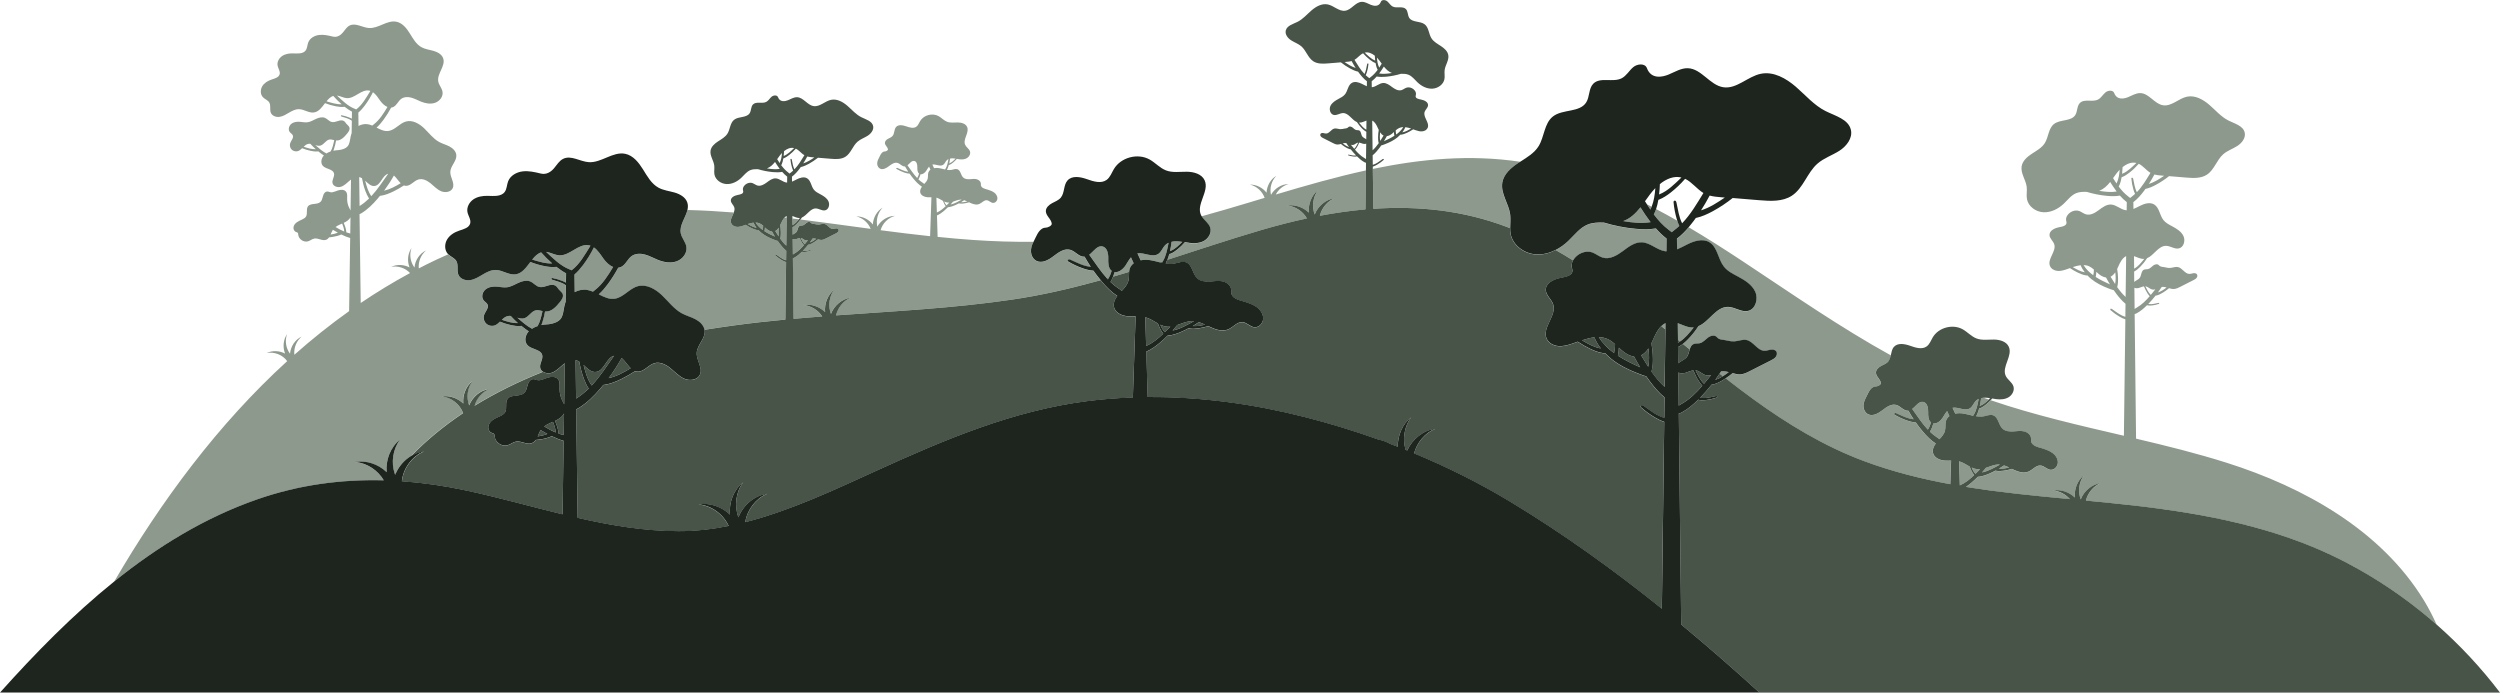
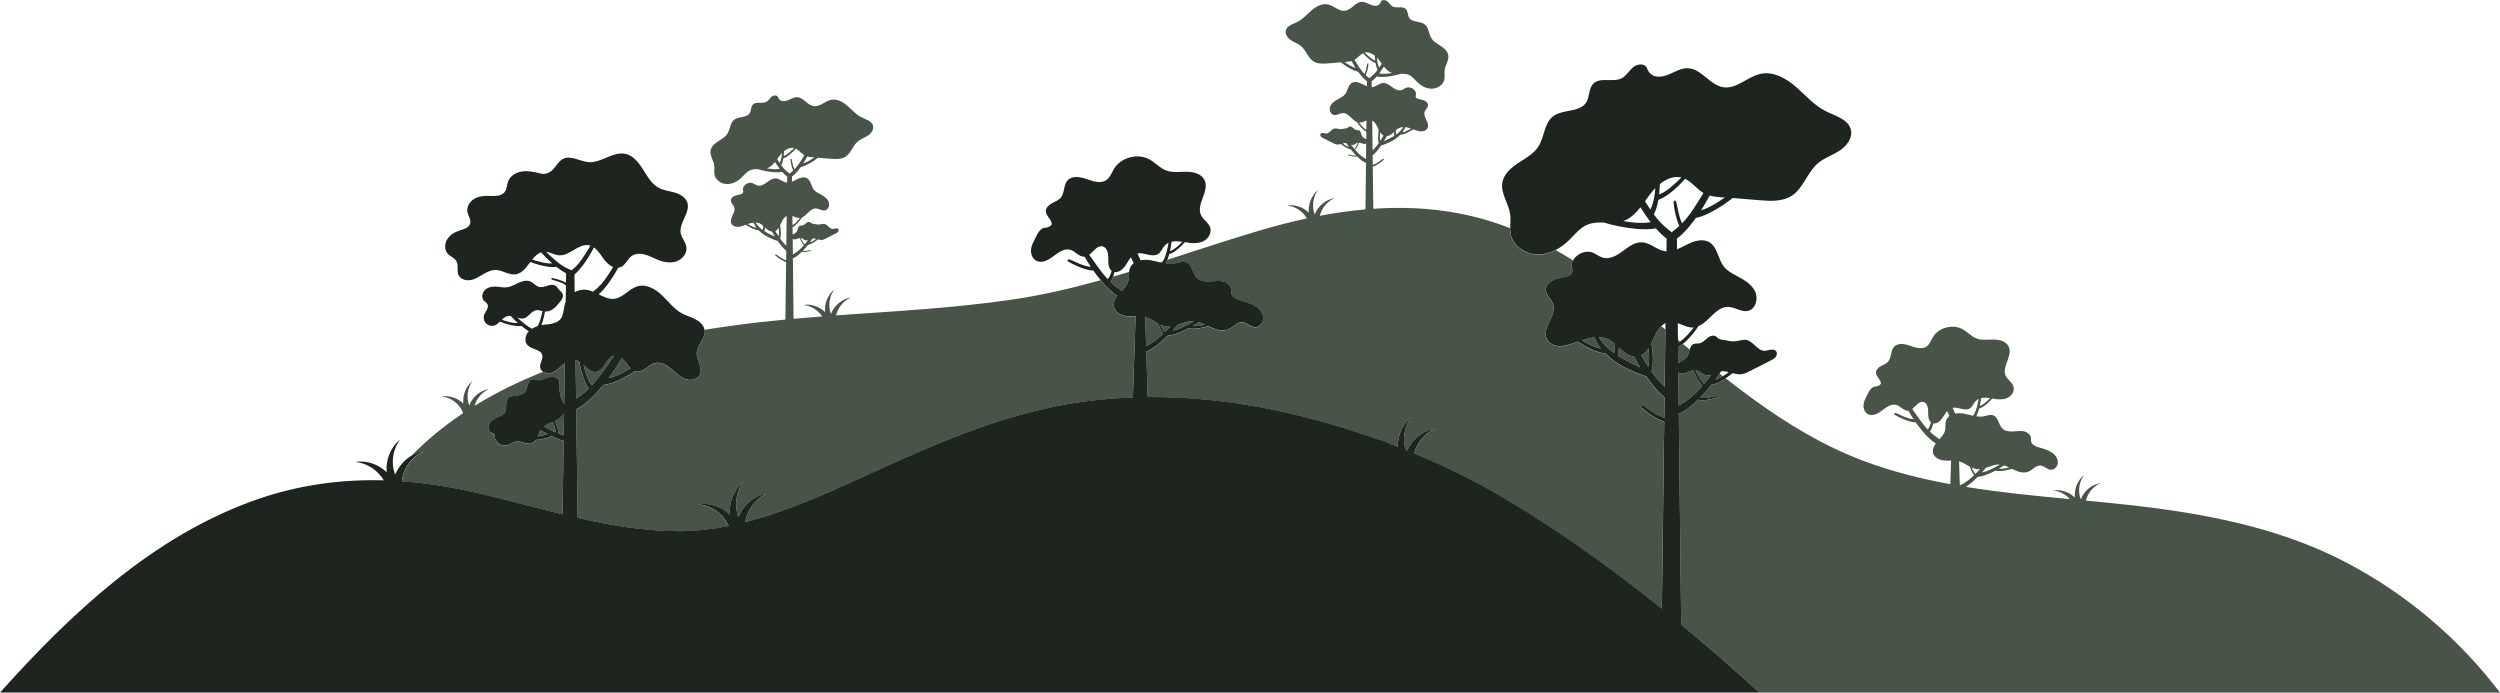
<svg xmlns="http://www.w3.org/2000/svg" id="Layer_2" data-name="Layer 2" viewBox="0 0 956.72 265.08">
  <defs>
    <style>
      .cls-1 {
        fill: #485448;
      }

      .cls-1, .cls-2, .cls-3 {
        stroke-width: 0px;
      }

      .cls-2 {
        fill: #8d998d;
      }

      .cls-3 {
        fill: #1e241e;
      }
    </style>
  </defs>
-   <path class="cls-2" d="M297.97,90.43c-.43-.67-.85-1.35-1.26-2.03.53-.26.96-.71,1.32-1.24.12,1.1.18,2.2-.05,3.27ZM288.35,85.19c-.73.08-1.47.29-2.2.53,1.07.63,2.15,1.23,3.36,1.45-.47-.61-.87-1.27-1.16-1.98ZM295.44,88.62c-.82-.09-1.59-.58-2.23-1.14-.16-.14-.32-.29-.48-.44-.01.48-.07.96-.18,1.43,1.26.81,2.65,1.48,3.99,2.08-.39-.63-.76-1.27-1.11-1.93ZM291.87,88c.13-.52.18-1.05.19-1.59-.4-.36-.83-.68-1.32-.9-.51-.23-1.04-.34-1.58-.35.68,1.13,1.62,2.05,2.71,2.84ZM310.98,91.26c-.34.52-.69,1.03-1.06,1.53.89-.29,1.67-.82,2.42-1.39-.45-.12-.91-.21-1.36-.14ZM305.03,85.58c.48-.49.91-1.03,1.32-1.58,8.96,1.13,17.9,2.38,26.85,3.58-.93-2.33-3.02-4.19-5.49-4.76,2.44-.06,4.83,1.18,6.33,3.09.11-2.59,1.52-5.14,3.76-6.46-1.87,1.87-2.65,4.73-2.06,7.29,1.33-2.42,3.99-4.12,6.77-4.14-2.64.7-4.8,2.89-5.52,5.5,6.31.83,12.62,1.61,18.95,2.29l.51-14.9c-.51,0-1.03.03-1.53-.01-1.15-.09-2.44-.64-2.74-1.76-.21-.79.14-1.59.64-2.27-1.14-.74-2.11-1.72-3-2.76-.61-.72-1.19-1.47-1.73-2.24-.71-.02-1.41-.21-2.08-.44-1.07-.37-2.09-.85-3.05-1.44,0-.19.11-.31.24-.33s.25.03.36.08c1.31.57,2.61,1.28,4.02,1.4-.44-.66-.85-1.34-1.24-2.03-.02,0-.04,0-.07.01-1.04.06-1.75-1.05-2.75-1.35-1.19-.36-2.36.49-3.35,1.24s-2.28,1.5-3.39.94c-.63-.32-1.01-1.02-1.07-1.72-.06-.7.15-1.4.48-2.03.6-1.16.9-2.14,1.75-2.65.2-.12.42-.17.65-.17.45,0,1.25-.39,1.22-.78-.04-.46-.33-.86-.61-1.24s-.56-.78-.56-1.25c0-.7.6-1.25,1.21-1.58.61-.33,1.31-.58,1.75-1.12.78-.95.51-2.47,1.32-3.39.9-1.02,2.55-.72,3.84-.27,1.29.45,2.82.95,3.92.15.7-.51.99-1.4,1.44-2.15,1.39-2.32,4.72-3.21,7.08-1.89,1.14.64,2.03,1.7,3.26,2.16,1.29.49,2.72.25,4.1.26,1.38.01,2.95.44,3.53,1.69,1,2.16-1.74,4.76-.71,6.91.44.93,1.51,1.49,1.82,2.47.3.95-.27,2.03-1.12,2.55-.85.53-1.91.6-2.9.48-.34-.04-.67-.1-1.01-.16-.45.51-.92,1-1.44,1.42-.43.35-.88.67-1.4.88-.08.03-.16.06-.24.03,0,0,0,0,0,0-.03.12-.06.24-.1.35-.16.53-.35,1.05-.61,1.53.59.09,1.18.12,1.77,0,.76-.14,1.54-.5,2.26-.24,1.24.45,1.25,2.26,2.2,3.16.64.61,1.61.7,2.5.65.88-.05,1.78-.22,2.64,0,.86.21,1.68.95,1.61,1.83-.14,1.63,1.63,1.84,2.65,2.17.86.28,1.73.57,2.45,1.1s1.28,1.38,1.24,2.28c-.04.9-.84,1.77-1.73,1.68-.85-.09-1.48-.92-2.33-1.01-1.07-.1-1.84.98-2.82,1.41-1.14.51-2.47.09-3.59-.45-.12-.06-.25-.12-.37-.18-.63.19-1.28.34-1.93.43-.59.09-1.19.13-1.77.03-.06-.01-.13-.03-.18-.06-.47.25-.94.49-1.43.7-.83.36-1.7.67-2.61.77-.05,0-.09,0-.14,0-.51.51-1.04,1-1.6,1.47-.81.67-1.67,1.29-2.63,1.7l.25,8.2c4.49.46,8.98.86,13.48,1.17,7.74.54,15.49.8,23.22.7-.02.04-.04.08-.06.12-.63,1.21-1.05,2.56-.93,3.92.12,1.35.85,2.7,2.07,3.32,2.13,1.09,4.65-.35,6.55-1.81s4.17-3.1,6.46-2.4c1.92.58,3.3,2.72,5.3,2.61.04,0,.07-.01.11-.02.75,1.33,1.55,2.64,2.39,3.91-2.73-.23-5.24-1.59-7.76-2.7-.22-.1-.46-.2-.7-.15-.24.04-.46.28-.46.65,1.86,1.13,3.84,2.07,5.9,2.78,1.29.45,2.63.81,4,.86.88,1.24,1.81,2.44,2.78,3.62-.15.04-.31.09-.46.13-.14.04-.27.08-.41.11-.23.06-.46.13-.69.19-10.59,2.91-21.32,5.37-32.32,6.99-22.33,3.29-44.88,4.42-67.37,6.04.7-2.99,2.85-5.63,5.7-6.83-3.43.5-6.42,3.06-7.65,6.28-1.16-3.06-.69-6.71,1.29-9.35-2.54,2.02-3.84,5.41-3.53,8.63-2.18-2.1-5.34-3.21-8.34-2.72,2.92.26,5.64,1.96,7.25,4.39-3.66.28-7.32.58-10.98.91l-.26-23.22c.18.01.36-.07.53-.16,1.1-.59,2.06-1.42,2.95-2.31.04.05.1.07.16.08.42.08.86.05,1.28,0,.63-.08,1.25-.22,1.85-.43.11-.04.13-.19.04-.25,0,0-.02,0-.03-.01-.07-.03-.15-.01-.22,0-.86.18-1.74.45-2.61.31-.05,0-.1-.02-.15-.02.73-.75,1.42-1.54,2.06-2.36.09.03.19.01.29-.01.68-.18,1.31-.52,1.9-.89.54-.34,1.06-.72,1.55-1.13.46.14.93.25,1.41.22.61-.04,1.17-.32,1.71-.6,1.23-.62,2.45-1.25,3.68-1.87.32-.16.66-.34.88-.62.23-.28.31-.72.1-1.01-.21-.3-.64-.36-1.01-.3-.36.06-.72.2-1.09.2-1.27-.02-1.96-1.66-3.2-1.92-.69-.14-1.38.17-2.08.23-.58.05-1.15-.08-1.72-.2-.47-.1-1.08-.03-1.51-.54-.38-.45-1.13-.26-1.6.1-.47.36-.87.86-1.45.99-.37.08-.76,0-1.11.15-.8.35-.66,1.54-1.16,2.25-.31.44-.84.66-1.29.96-.09.06-.18.14-.26.21l-.03-2.91s.06-.03.09-.05c.62-.33,1.15-.81,1.64-1.31ZM363.25,62.55c.06-.03.12-.06.18-.08.89-.38,1.58-1.08,2.27-1.76-.34-.06-.69-.11-1.04-.12-.36-.01-.73.02-1.08.1-.07.63-.17,1.25-.32,1.86ZM361.93,78.88c-.25-.29-.46-.62-.63-.96-.17-.34-.31-.69-.44-1.05-.81-.44-1.6-.99-2.49-1.23,0,0-.01,0-.02,0l.17,5.68s.04-.02.06-.02c1.27-.56,2.34-1.45,3.34-2.41ZM367.77,77.38c.81.07,1.62-.08,2.42-.28-.4-.19-.81-.37-1.22-.5-.39.27-.79.53-1.2.78ZM363.78,78.26c1.5-.3,2.87-1.1,4.23-1.85-.09,0-.19-.02-.28-.02-1.04,0-2.03.45-3.03.79-.29.37-.6.73-.92,1.09ZM361.34,77.11c.21.51.45,1.01.82,1.41.02.02.04.05.06.07.37-.36.73-.73,1.1-1.09-.23.02-.46.03-.69,0-.45-.05-.88-.2-1.29-.39ZM356.81,62.98c.2.47.41.93.64,1.38.64-.13,1.33-.13,1.96-.02.75.13,1.5.36,2.25.52.03-.05.06-.1.1-.15.73-1.13.95-2.5,1.22-3.83-.26.12-.5.28-.7.48-.51.53-.74,1.32-1.35,1.72-1.17.78-2.75-.34-4.12-.11ZM351.72,66.43c-.66-.51-.7-1.56-.67-2.44.02-.95-.2-2.15-1.12-2.38-1.06-.27-1.76.97-2.66,1.65.02.03.05.06.07.09,1.17,1.62,2.28,3.34,3.64,4.78,0,0,0-.01.01-.02.34-.52.56-1.09.74-1.69ZM356.07,64.94c-.19-.39-.37-.78-.54-1.18-.41.47-.72,1.06-1.06,1.58-.49.76-1.37,1.47-2.2,1.34-.02.07-.03.14-.05.2-.18.61-.42,1.22-.75,1.76.48.46,1,.89,1.56,1.26.23.15.48.31.67.51.57-.61,1.13-1.24,1.32-2.04.19-.78,0-1.63.26-2.39.15-.44.43-.78.78-1.05ZM211.33,100.81c-1.51-1.31-2.92-2.73-4.24-4.23-1.36.44-2.43,1.52-3.43,2.76,2.52.74,5.07,1.59,7.67,1.47ZM109.92,138.23c-1.72-2.44-4.92-3.71-7.86-3.13,2.2-1.06,4.88-.91,7.04.21-.96-2.41-.72-5.31.77-7.44-.93,2.47-.47,5.4,1.12,7.49.22-2.76,1.95-5.4,4.47-6.56-2.03,1.66-3.1,4.38-2.81,6.97,6.69-5.94,13.67-11.52,20.95-16.7l.41-28c-1.18-.32-2.31-.81-3.41-1.34-1.02.49-2.15.75-3.27.93-.46.07-.92.13-1.38.18-.3.41-.67.76-1.15.93-1.44.53-3-.74-4.51-.47-.85.15-1.54.78-2.37,1.04-1.65.52-3.61-.77-3.78-2.49-.03-.27-.03-.58-.22-.78-.17-.17-.42-.2-.64-.29-.71-.27-1.08-1.12-.96-1.86.12-.75.63-1.38,1.24-1.83.61-.45,1.32-.74,2-1.06.61-.28,1.23-.62,1.57-1.19.66-1.14-.06-2.75.7-3.83,1.02-1.43,3.56-.53,4.82-1.76.48-.46.66-1.13.83-1.77.17-.64.36-1.31.83-1.78.38-.37,1-.53,1.46-.33.48.21,1,.29,1.51.19.7-.14,1.37-.45,2.04-.67,1.04-.35,2.37-.42,3.07.43.62.75.46,1.84.45,2.81,0,1.14.25,2.29.75,3.31.18.37.39.73.56,1.1l.17-11.82c-.21.15-.42.31-.61.48-1.02.87-1.98,1.89-3.26,2.28-1.28.39-2.98-.18-3.22-1.5-.22-1.23.91-2.44.58-3.65-.46-1.71-3.09-1.55-4.27-2.88-.95-1.07-.61-2.85.36-3.9.02-.02.04-.03.05-.05-.3-.19-.6-.4-.89-.6-.44-.32-.87-.65-1.29-.99-.08.03-.16.04-.24.05-.92.08-1.84-.06-2.73-.25-1.09-.24-2.15-.57-3.19-.99-.48.47-.97.9-1.59,1.1-.83.27-1.81.02-2.42-.6-.61-.62-.83-1.6-.55-2.43.36-1.05,1.45-2.04.98-3.04-.23-.48-.75-.74-1.09-1.15-.76-.9-.42-2.37.47-3.14s2.15-.94,3.32-.85c.96.07,1.93.3,2.89.19,1.19-.14,2.24-.8,3.32-1.3,1.08-.5,2.36-.85,3.45-.38.92.4,1.58,1.33,2.55,1.56.66.16,1.34-.04,1.99-.24.64-.21,1.31-.44,1.98-.36.46.06.92.31,1.17.68.31.46.68.87,1.09,1.24.26.23.47.5.57.84.21.79-.33,1.57-.84,2.2-1.08,1.34-2.42,2.8-4.13,2.73-.05,0-.1-.01-.16-.02-.17,1.05-.42,2.08-.75,3.09-.09.28-.19.55-.3.83.39-.08.79-.14,1.19-.16,2.91-.16,4.22-1.09,4.72-2.21.56-1.26.53-2.7.97-4,.04-.11.09-.23.13-.34l.07-4.76c-1.11-.83-2.51-1.15-3.84-1.57-.12-.04-.24-.08-.31-.17,0,0-.01-.02-.02-.03-.1-.17.06-.37.24-.33,1.01.19,2,.48,2.95.86.34.14.67.29.99.46l.04-2.69c-.92-.48-1.79-1.08-2.62-1.72-.06-.05-.12-.1-.19-.15-.05.01-.11.02-.16.03-1.08.12-2.18-.01-3.25-.22-1.4-.27-2.77-.68-4.09-1.2-1.21,1.6-2.39,3.31-4.26,3.57-1.95.27-3.75-1.23-5.72-1.26-1.33-.02-2.58.62-3.73,1.3s-2.31,1.42-3.63,1.63-2.86-.31-3.39-1.53c-.53-1.23.08-2.77-.59-3.93-.53-.93-1.7-1.27-2.44-2.05-1.03-1.08-1.03-2.88-.27-4.17.76-1.29,2.13-2.11,3.56-2.58,1.23-.41,2.77-.79,3.11-2.05.29-1.1-.56-2.15-.78-3.26-.28-1.4.51-2.86,1.68-3.67,1.17-.81,2.65-1.06,4.08-1.04,1.77.03,3.91.3,4.97-1.12.65-.87.6-2.06.99-3.07.64-1.65,2.41-2.65,4.17-2.86,1.76-.22,3.53.21,5.25.62,1.7.41,3-.57,3.82-1.54s1.49-2.15,2.63-2.71c2.27-1.11,4.83.79,7.35.97,3.65.26,6.98-3.15,10.56-2.4,2.28.48,3.87,2.51,5.1,4.48,1.23,1.98,2.42,4.15,4.46,5.27,1.41.78,3.07.95,4.62,1.4,1.55.45,3.15,1.33,3.68,2.85,1.02,2.94-2.5,5.89-1.87,8.94.29,1.38,1.4,2.49,1.62,3.89.29,1.81-1.11,3.58-2.84,4.18-1.73.61-3.65.26-5.35-.42-1.25-.5-2.43-1.18-3.73-1.53-1.3-.36-2.78-.35-3.87.43-1.2.87-1.74,2.54-3.09,3.15-.26.12-.52.18-.78.21-.87,1.64-1.86,3.21-2.96,4.7-.79,1.06-1.64,2.09-2.63,2.97,1.49.75,2.95,1.49,4.56,1.27,2.55-.34,4.24-2.96,6.73-3.62,2.5-.67,5.07.83,6.94,2.62s3.44,3.97,5.71,5.21c1.28.7,2.71,1.06,3.99,1.74,1.28.68,2.47,1.83,2.6,3.27.21,2.28-2.18,4.08-2.3,6.37-.12,2.18,1.86,4.39.89,6.35-.75,1.51-2.9,1.77-4.45,1.11s-2.71-1.97-4.02-3.03c-1.31-1.06-3.02-1.92-4.64-1.44-1.76.52-3.02,2.53-4.85,2.42-.24-.01-.46-.07-.68-.15-1.29.84-2.62,1.61-4,2.28-1.55.76-3.17,1.42-4.87,1.67-.1.01-.2.02-.3.03-.31.39-.63.77-.96,1.15-1.77,2.07-3.74,4.04-6.17,5.53-.21.13-.45.25-.69.33l.45,34c6.09-4.12,12.38-7.95,18.88-11.46-1.8-1.93-4.63-2.88-7.23-2.36,2.2-1.06,4.88-.91,7.04.21-.96-2.41-.72-5.31.77-7.44-.93,2.47-.47,5.4,1.12,7.49.22-2.76,1.95-5.4,4.47-6.56-2.01,1.64-3.08,4.33-2.82,6.89.92-.47,1.82-.96,2.75-1.42,2.79-1.39,5.62-2.71,8.47-3.96.98.95,2.44,1.43,3.13,2.62.89,1.54.07,3.58.78,5.21.7,1.63,2.75,2.3,4.5,2.03,1.75-.27,3.29-1.26,4.82-2.16,1.52-.9,3.18-1.76,4.95-1.73,2.61.05,5,2.04,7.59,1.68,2.48-.35,4.05-2.61,5.66-4.74,1.76.69,3.58,1.23,5.43,1.59,1.42.28,2.88.46,4.32.3.07,0,.14-.02.21-.04.08.07.16.14.25.2,1.1.85,2.25,1.65,3.47,2.29l-.05,3.57c-.42-.23-.87-.44-1.32-.62-1.26-.51-2.58-.9-3.92-1.15-.25-.05-.45.22-.32.44,0,.01.02.03.03.04.1.12.26.18.42.23,1.76.55,3.63.98,5.1,2.08l-.09,6.32c-.06.15-.13.29-.18.45-.59,1.73-.55,3.64-1.29,5.31-.66,1.49-2.41,2.72-6.27,2.94-.53.03-1.06.11-1.58.21.14-.36.28-.73.4-1.1.44-1.34.77-2.71,1-4.1.07,0,.14.02.21.02,2.28.09,4.06-1.85,5.48-3.63.68-.85,1.4-1.88,1.12-2.92-.12-.46-.41-.81-.75-1.12-.55-.49-1.03-1.04-1.44-1.64-.34-.49-.94-.83-1.55-.9-.89-.11-1.77.2-2.63.47-.85.28-1.76.53-2.64.32-1.3-.31-2.17-1.55-3.39-2.08-1.45-.63-3.15-.16-4.58.5-1.44.66-2.83,1.53-4.41,1.72-1.27.15-2.55-.15-3.83-.25-1.55-.12-3.23.11-4.41,1.12-1.19,1.01-1.63,2.97-.63,4.16.45.54,1.15.88,1.45,1.52.62,1.33-.82,2.65-1.3,4.03-.38,1.1-.08,2.4.73,3.23s2.11,1.15,3.21.8c.82-.26,1.48-.84,2.11-1.46,1.37.55,2.79.99,4.23,1.31,1.19.26,2.41.45,3.63.34.11,0,.22-.03.32-.06.56.45,1.12.89,1.7,1.31.38.28.78.55,1.17.8-.02.02-.05.04-.07.06-1.29,1.4-1.74,3.76-.47,5.18,1.56,1.76,5.06,1.55,5.67,3.82.43,1.6-1.06,3.21-.77,4.84.12.66.52,1.18,1.06,1.55-9.15,3.64-17.96,7.93-26.19,13,.79-2.81,2.87-5.27,5.59-6.42-3.43.5-6.42,3.06-7.65,6.28-1.16-3.06-.69-6.71,1.29-9.35-2.54,2.02-3.84,5.41-3.53,8.63-2.18-2.1-5.34-3.21-8.34-2.72,3.67.33,7.03,2.93,8.26,6.39-7.22,4.82-13.93,10.29-19.99,16.52-2.35,1.45-4.29,3.59-5.5,6.08-.21.25-.41.5-.61.75-1.51-4.34-.8-9.44,1.99-13.14-3.67,2.93-5.55,7.82-5.1,12.47-3.15-3.03-7.72-4.64-12.05-3.93,4.5.41,8.67,3.16,10.93,7.04-16.25-.43-32.42,1.73-48.23,7.21-20.23,7.02-38.33,18.15-54.9,31.48,17.94-30.78,39.77-60.24,66.18-84.33ZM141.23,75.97c-.58-.88-1.02-1.86-1.39-2.85-.59-1.59-1.02-3.24-1.31-4.91-.34-.2-.69-.36-1.07-.44l.15,11.07c.09-.06.18-.11.27-.17,1.24-.8,2.35-1.71,3.36-2.7ZM146.99,72.97c2.27-.51,4.33-1.64,6.35-2.86-.92-.89-1.68-2.16-2.6-2.95-1.11,2-2.37,3.94-3.75,5.81ZM143.42,71.16c-1.45.23-2.52-.96-3.68-2.01.55,2.08,1.11,4.19,2.36,5.92,2.45-2.62,4.39-5.66,6.45-8.56-2.23.51-2.78,4.28-5.13,4.65ZM139.62,40.36c-.74.99-1.55,1.93-2.49,2.73l.07,5.1c1.1-.59,2.37-.85,3.6-.64.57.1,1.12.28,1.66.51.16-.14.34-.27.5-.4,2.29-1.74,3.82-4.23,5.31-6.72-1.05-.44-2.03-1.37-2.71-2.32-.85-1.18-1.68-2.53-2.83-3.33-.89,1.78-1.93,3.49-3.12,5.08ZM130.73,39.89c-1.14-.99-2.2-2.06-3.2-3.19-1.02.34-1.83,1.14-2.58,2.08,1.9.56,3.82,1.2,5.78,1.11ZM135.72,41.62c.19.08.39.15.58.25h.03c2.38-1.81,3.84-4.55,5.42-7.09-.14-.04-.27-.08-.42-.11-3.04-.6-5.53,3.08-8.62,2.89-1.29-.08-2.49-.84-3.76-.99,2.08,1.94,4.13,4.01,6.76,5.05ZM120.84,57.09c-.73-.65-1.42-1.34-2.08-2.06-.28-.03-.56-.03-.84.04-.68.15-1.21.59-1.72,1.09,1.52.49,3.06,1.01,4.64.94ZM127.93,53.64c-.65-.15-1.29-.36-1.93-.23-1.32.28-2.01,1.88-3.3,2.28-.67.21-1.35.06-2.04-.16,1.34,1.18,2.7,2.38,4.25,3.2.23-.15.48-.29.73-.41.28-.14.58-.25.88-.36.76-1.31,1.07-2.83,1.41-4.32ZM129.3,89.04c-.65-.35-1.28-.71-1.91-1.1-.36.56-.6,1.2-.87,1.82.96-.13,1.89-.35,2.78-.72ZM131.75,88.62c-.06-1.06-.41-2.07-.81-3.07-.26.11-.52.22-.77.34-.62.27-1.24.59-1.77.99,1.09.65,2.2,1.25,3.35,1.74ZM134.04,89.38l.09-6.22c-.26.47-.62.89-1.04,1.21-.47.37-1,.65-1.54.9.22.53.43,1.08.6,1.63.2.66.36,1.34.4,2.02.49.18.98.33,1.49.45ZM219.83,105.06l.09,6.75c1.46-.79,3.15-1.13,4.78-.86.76.13,1.49.37,2.21.67.21-.19.44-.36.67-.53,3.04-2.31,5.06-5.62,7.05-8.91-1.4-.58-2.69-1.82-3.6-3.08-1.12-1.56-2.23-3.36-3.75-4.42-1.18,2.36-2.56,4.63-4.14,6.74-.98,1.31-2.06,2.58-3.31,3.63ZM460.95,92.12c-1.64,1.02-3.69,1.15-5.61.92-.64-.08-1.27-.19-1.91-.31-.86.99-1.81,1.91-2.82,2.75-.83.68-1.71,1.3-2.7,1.7-.15.06-.32.11-.47.06,0,0,0,0,0,0-.06.23-.12.46-.19.69-.15.51-.32,1.02-.51,1.51,11.86-3.83,23.71-7.8,35.74-11.33,5.84-1.72,11.73-3.24,17.65-4.52-1.55-2.71-4.45-4.64-7.59-4.92,3-.49,6.16.62,8.34,2.72-.31-3.21.99-6.6,3.53-8.63-1.98,2.63-2.45,6.29-1.29,9.35,1.22-3.22,4.22-5.77,7.65-6.28-2.83,1.19-4.97,3.8-5.68,6.76,5.8-1.1,11.63-1.94,17.46-2.45l.17-14.93c-11.57,2.53-23.05,5.81-34.49,9.23,1-1.93,2.81-3.45,4.93-4.01-2.78.02-5.44,1.72-6.77,4.14-.58-2.56.2-5.41,2.06-7.29-2.24,1.33-3.65,3.88-3.76,6.46-1.5-1.91-3.89-3.15-6.33-3.09,2.57.6,4.73,2.6,5.6,5.06-2.07.62-4.14,1.25-6.21,1.87-5.96,1.79-11.93,3.55-17.94,5.2.94,1.59,2.76,2.65,3.31,4.42.58,1.84-.52,3.91-2.16,4.93ZM303.98,97.04c1.43-.81,2.59-1.97,3.66-3.22-.24-.26-.46-.54-.66-.84-.38-.6-.7-1.23-.95-1.89-.48.06-.94.3-1.41.44-.41.12-.9.12-1.27-.05l.07,5.91c.18-.13.37-.24.56-.35ZM303.29,86.16s.08-.04.11-.07c.93-.53,1.63-1.34,2.31-2.17-.82-.1-1.63-.2-2.45-.3l.03,2.54ZM761.82,153.16c16.64,5.7,33.82,9.6,50.97,13.6l.56-44.56c-.78-.23-1.51-.6-2.22-1.01-1.23-.72-2.39-1.56-3.46-2.51-.19-.17-.11-.5.14-.55.02,0,.04,0,.06,0,.17,0,.32.1.46.2,1.6,1.11,3.15,2.4,5.02,2.9l.06-4.98c-1.36-1.12-2.52-2.49-3.58-3.91-.31-.42-.61-.85-.91-1.28-.59-.1-1.36-.44-2.21-.76-2.17-.82-4.55-2.02-6.34-3.48-.54-.44-1.06-.92-1.54-1.43-.13.05-.27.04-.41.02-1.09-.14-2.12-.55-3.11-1.01-1.1-.52-2.16-1.12-3.17-1.8-.46.16-.91.33-1.35.48-1.11.38-2.27.7-3.44.59-1.17-.11-2.34-.74-2.82-1.81-1.21-2.7,2.55-5.66,1.58-8.45-.43-1.23-1.73-2.13-1.79-3.43-.08-1.7,1.92-2.67,3.59-3,1.52-.29,3.32-.62,2.85-2.24-.19-.67-.14-1.38.19-1.99.89-1.65,3.06-2.66,4.85-1.96.85.34,1.57.97,2.45,1.23,1.7.5,3.46-.52,4.88-1.58,1.43-1.06,2.97-2.26,4.74-2.17,2.02.11,3.62,1.88,5.62,2.18.12.02.24.02.36.02l.04-3.12c-.96-.73-1.83-1.57-2.63-2.49-1.62.29-3.28.25-4.92.1-2.65-.24-5.27-.77-7.82-1.54-1.36-.03-2.71-.01-3.96.49-1.94.78-3.24,2.57-4.76,4.02-2.1,2-4.9,3.44-7.79,3.3-2.9-.14-5.78-2.17-6.32-5.02-.29-1.54.09-3.14-.1-4.7-.34-2.71-2.38-5.17-1.94-7.86.35-2.11,2.15-3.66,3.94-4.83,1.79-1.17,3.78-2.23,4.92-4.05,1.46-2.32,1.37-5.63,3.54-7.32,2.39-1.86,6.56-.9,8.16-3.47.86-1.39.57-3.36,1.71-4.54,1.69-1.75,4.83-.23,6.99-1.36,1.16-.61,1.81-1.87,2.82-2.71s2.88-1,3.34.23c1.04,2.77,3.73,2.23,5.29,1.59,1.56-.64,3.08-1.62,4.76-1.56,3.33.12,5.37,4.16,8.67,4.66,3.27.49,5.96-2.65,9.2-3.3,3.08-.62,6.16,1.11,8.53,3.17,2.38,2.06,4.46,4.54,7.27,5.96,2.4,1.21,5.63,2,6.23,4.62.46,2.02-1.08,3.99-2.82,5.11-1.74,1.12-3.79,1.78-5.36,3.14-2.55,2.23-3.47,6.03-6.31,7.87-2.29,1.48-5.23,1.31-7.95,1.09-2.17-.18-4.35-.36-6.52-.54-1.51,1.2-3.13,2.28-4.82,3.2-1.33.73-2.73,1.38-4.22,1.69-.18.25-.34.5-.53.74-1.19,1.59-2.5,3.11-4.08,4.3l.03,2.63c.83-.33,1.65-.77,2.44-1.17,1.71-.86,3.81-1.55,5.46-.57,2.03,1.2,2.11,4.12,3.57,5.98.87,1.1,2.17,1.76,3.41,2.42,1.69.9,3.45,1.98,4.26,3.72.81,1.74.12,4.28-1.75,4.71-1.64.37-3.21-.95-4.89-.98-2.94-.05-4.65,3.65-7.27,4.73-.75,1.16-1.61,2.24-2.58,3.23-.67.69-1.4,1.35-2.26,1.8-.04.02-.09.04-.13.06l.04,4c.11-.11.24-.21.36-.29.61-.42,1.34-.71,1.77-1.32.69-.98.5-2.61,1.6-3.09.47-.21,1.02-.09,1.52-.21.79-.18,1.35-.87,1.99-1.36.65-.49,1.68-.75,2.2-.13.58.69,1.43.6,2.07.74.78.17,1.57.35,2.36.28.96-.08,1.91-.52,2.86-.32,1.7.36,2.65,2.61,4.39,2.63.51,0,.99-.19,1.49-.27.5-.08,1.09,0,1.38.41.29.41.17,1-.14,1.39-.31.39-.77.63-1.21.85-1.68.85-3.36,1.71-5.04,2.56-.75.38-1.52.76-2.35.82-.65.05-1.29-.11-1.93-.3-.68.56-1.38,1.08-2.12,1.55-.82.52-1.68.98-2.61,1.23-.13.03-.27.06-.39.02-.89,1.13-1.83,2.21-2.83,3.24.07,0,.14.02.21.03,1.19.19,2.4-.18,3.58-.43.1-.02.21-.04.3,0,.01,0,.02.01.03.02.13.09.1.29-.05.34-.82.28-1.67.48-2.53.59-.58.07-1.18.11-1.76,0-.08-.02-.16-.05-.22-.11-1.22,1.22-2.54,2.35-4.05,3.16-.23.12-.47.23-.72.22l.54,47.72c11.65,2.74,23.27,5.62,34.68,9.23,29.4,9.3,59.12,25.73,75.56,52.79,1.8,2.97,3.39,6.04,4.79,9.19-9.13-8.02-19.08-15.11-29.68-21.09-1.5-.85-3.01-1.67-4.53-2.47-4.01-2.11-8.08-4.02-12.19-5.75-.02,0-.03-.01-.04-.02-25.25-10.62-52.38-14.63-79.7-17.36-2.69-.27-5.39-.53-8.09-.78.72-2.94,2.86-5.54,5.67-6.72-3.43.5-6.42,3.06-7.65,6.28-1.16-3.06-.69-6.71,1.29-9.35-2.54,2.02-3.84,5.41-3.53,8.63-2.18-2.1-5.34-3.21-8.34-2.72,2.47.22,4.79,1.47,6.42,3.31-13.27-1.24-26.61-2.53-39.77-4.67.69-.46,1.35-.97,1.98-1.5.9-.75,1.75-1.54,2.58-2.37.08,0,.16,0,.23-.01,1.46-.15,2.87-.65,4.22-1.24.79-.34,1.55-.73,2.31-1.13.09.05.19.09.29.1.95.16,1.92.08,2.87-.05,1.06-.15,2.1-.39,3.12-.7.2.1.4.2.6.29,1.82.87,3.97,1.54,5.82.72,1.59-.7,2.84-2.46,4.57-2.29,1.38.14,2.4,1.49,3.77,1.63,1.45.15,2.74-1.26,2.8-2.72.07-1.46-.84-2.82-2-3.69-1.17-.87-2.58-1.34-3.97-1.79-1.64-.53-4.5-.88-4.28-3.52.12-1.43-1.21-2.62-2.6-2.96-1.39-.34-2.85-.07-4.27.01-1.43.09-3-.07-4.04-1.05-1.55-1.46-1.57-4.39-3.57-5.12-1.17-.43-2.43.16-3.65.39-.96.18-1.91.13-2.86-.02.42-.78.73-1.62.98-2.47.06-.19.1-.38.16-.57,0,0,0,0,0,0,.13.04.27,0,.39-.05.83-.33,1.57-.85,2.26-1.42.63-.51,1.21-1.08,1.76-1.66ZM825.82,111.92c1.22-.4,2.29-1.12,3.32-1.91-.62-.17-1.24-.29-1.87-.2-.46.72-.95,1.41-1.45,2.1ZM821,109.58c.61,1.15,1.15,2.39,2.09,3.28.59-.71,1.17-1.43,1.75-2.16-.38.12-.77.18-1.17.1-.91-.18-1.58-1.02-2.48-1.21-.06-.01-.13-.01-.19-.02ZM816.8,110.12l.09,8.11c.24-.18.51-.33.77-.48,1.95-1.11,3.54-2.69,5.01-4.4-.34-.35-.62-.76-.89-1.17-.52-.82-.96-1.69-1.31-2.59-.65.09-1.29.41-1.94.6-.56.17-1.24.17-1.74-.07ZM816.66,98.02l.05,4.79c.05-.03.1-.06.16-.09,1.52-.87,2.61-2.29,3.72-3.66-.05,0-.11.02-.16.02-1.3.06-2.52-.64-3.76-1.06ZM824.46,66.78c-.65,1.24-1.36,2.44-2.12,3.62,2.1-.65,3.99-1.88,5.84-3.13-.31-.03-.63-.05-.94-.08-.93-.08-1.88-.16-2.78-.41ZM812.09,66.51s.05-.02.08-.03c2.11-.85,3.73-2.55,5.4-4.12-1.85-.45-3.7.33-5.28,1.6-.03.85-.09,1.7-.19,2.55ZM810.02,73.29c-.06-.08-.12-.16-.18-.24-.82-1.1-1.58-2.24-2.3-3.41-1.18,1.48-2.51,2.77-4.25,3.38,2.25.38,4.51.63,6.73.27ZM810.05,70.03c.75-1.58.99-3.31,1.12-5.07-.47.48-.91,1-1.3,1.52-.41.55-.82,1.12-1.23,1.69.43.69.86,1.38,1.32,2.04.03-.06.06-.13.09-.19ZM814.45,75.18c.24.18.5.37.73.58.22-.21.48-.4.73-.58.4-.3.79-.63,1.15-.97-.25-.54-.45-1.1-.62-1.66-.41-1.37-.68-2.78-.8-4.2-.02-.26.26-.44.48-.3.02.01.03.03.05.04.12.12.16.29.2.46.36,1.7.6,3.47,1.37,5.01,2.08-2.15,3.63-4.82,5.22-7.41-1.62-.97-2.8-2.67-4.48-3.47-1.06,1.21-2.22,2.33-3.48,3.32-.93.73-1.91,1.4-3.01,1.81-.02,0-.05.02-.07.02-.2,1.17-.49,2.34-1.03,3.41-.03.05-.05.1-.08.15,1.06,1.42,2.24,2.73,3.66,3.8ZM797.82,104.21c-.65-.84-1.19-1.74-1.59-2.72-1,.11-2.01.4-3.01.73,1.46.86,2.95,1.69,4.6,1.99ZM801.31,103.16c-.55-.49-1.14-.93-1.81-1.24-.7-.32-1.42-.46-2.16-.49.93,1.55,2.23,2.82,3.72,3.9.17-.71.25-1.44.25-2.18ZM807.47,108.84c-.53-.87-1.05-1.75-1.52-2.65-1.12-.13-2.18-.8-3.05-1.57-.22-.2-.44-.4-.66-.6-.02.66-.1,1.32-.24,1.97,1.72,1.12,3.63,2.03,5.48,2.85ZM809.49,104.2c-.49.73-1.07,1.34-1.8,1.7.57.93,1.14,1.87,1.73,2.78.32-1.46.23-2.97.07-4.48ZM813.45,113.64l.2-15.63c-1.44.69-2.33,2.41-2.99,3.95-.14.32-.29.65-.45.97.22,1.25.34,2.51.35,3.77.02,1.07-.05,2.15-.34,3.18.96,1.37,2,2.65,3.23,3.76ZM218.73,103.43h.03c3.16-2.4,5.09-6.03,7.2-9.41-.18-.06-.36-.11-.55-.15-4.03-.79-7.34,4.09-11.44,3.84-1.72-.1-3.3-1.12-4.98-1.31,2.76,2.58,5.48,5.32,8.97,6.71.26.1.52.2.77.33ZM755.88,181.2s.07.08.11.12c.59-.59,1.18-1.18,1.77-1.77-.37.04-.74.04-1.12,0-.74-.08-1.43-.32-2.09-.63.34.83.73,1.62,1.34,2.28ZM768.88,178.92c-.65-.31-1.3-.6-1.97-.81-.63.44-1.28.86-1.95,1.25,1.31.12,2.62-.14,3.92-.45ZM764.88,177.76c-1.69-.01-3.29.73-4.91,1.27-.48.6-.97,1.19-1.48,1.76,2.44-.49,4.64-1.79,6.85-3-.15-.01-.3-.03-.46-.03ZM753.78,178.54c-1.31-.72-2.58-1.6-4.02-1.99-.01,0-.02,0-.03,0l.28,9.2s.06-.03.09-.04c2.06-.9,3.78-2.33,5.41-3.9-.41-.47-.73-1.01-1.01-1.56-.27-.55-.51-1.12-.72-1.69ZM741.11,167.27c.38.25.77.5,1.08.82.92-.99,1.83-2,2.14-3.3.31-1.27,0-2.64.43-3.87.24-.71.69-1.26,1.25-1.69-.3-.63-.59-1.27-.87-1.92-.65.75-1.16,1.71-1.71,2.55-.8,1.23-2.22,2.39-3.56,2.17-.03.11-.06.22-.09.32-.3,1-.67,1.98-1.22,2.86.78.75,1.62,1.44,2.53,2.04ZM737.76,164.41s.02-.03.03-.04c.55-.84.91-1.77,1.19-2.73-1.07-.83-1.12-2.53-1.09-3.95.04-1.54-.32-3.48-1.81-3.86-1.71-.43-2.85,1.58-4.31,2.68.04.05.08.1.11.15,1.9,2.62,3.68,5.42,5.88,7.76ZM576.83,86.91c.36.14.71.28,1.07.42,0-1.69.22-3.41.01-5.09-.53-4.23-3.73-8.08-3.03-12.28.54-3.3,3.35-5.72,6.16-7.55.26-.17.52-.33.77-.5-19.23-2.87-37.96-1.1-56.45,2.73l.19,15.26c17.22-1.17,34.47.6,51.28,7.01ZM216.13,139.06c-.09.06-.17.14-.26.2.08-.03.17-.06.25-.09v-.11ZM609.49,96.74c1.33.52,2.46,1.51,3.83,1.92,2.66.78,5.4-.82,7.63-2.47,2.23-1.66,4.64-3.53,7.41-3.39,3.16.17,5.65,2.93,8.78,3.4.19.03.38.05.56.06l.06-4.9c-1.51-1.14-2.86-2.46-4.1-3.89-2.53.45-5.13.38-7.69.15-4.15-.38-8.27-1.19-12.26-2.4-2.12-.05-4.21-.01-6.15.77-3.03,1.22-5.07,4.02-7.43,6.27-1.42,1.35-3.04,2.53-4.79,3.43,2.25,1.27,4.47,2.6,6.66,3.97,1.44-2.5,4.76-4.01,7.5-2.92ZM761.06,152.9c-.66-.23-1.32-.46-1.98-.69-.32.02-.63.07-.94.14-.11,1.01-.28,2.02-.52,3.01.09-.05.19-.09.28-.13,1.21-.52,2.2-1.4,3.14-2.33ZM641.7,91.37l.05,4.11c1.3-.52,2.57-1.21,3.81-1.84,2.67-1.35,5.96-2.42,8.53-.89,3.17,1.88,3.3,6.45,5.58,9.34,1.36,1.72,3.39,2.75,5.33,3.78,2.65,1.41,5.39,3.09,6.65,5.81,1.26,2.72.19,6.69-2.74,7.36-2.56.59-5.01-1.49-7.64-1.54-4.6-.08-7.27,5.71-11.36,7.39-1.17,1.8-2.52,3.5-4.02,5.04-.58.6-1.2,1.17-1.85,1.69.41.34.83.68,1.24,1.02.44.36.89.73,1.33,1.09.27-.87.63-1.64,1.44-2,.73-.32,1.59-.15,2.37-.32,1.24-.28,2.1-1.36,3.11-2.13s2.62-1.18,3.44-.21c.91,1.08,2.23.93,3.23,1.16,1.21.27,2.45.54,3.68.44,1.5-.13,2.99-.81,4.47-.5,2.66.56,4.14,4.09,6.86,4.12.79,0,1.55-.3,2.33-.42.78-.12,1.7,0,2.16.64.45.63.27,1.56-.22,2.17-.48.61-1.2.98-1.9,1.33-2.63,1.33-5.25,2.67-7.88,4-1.16.59-2.37,1.19-3.67,1.29-1.02.07-2.02-.17-3.01-.46-.85.7-1.74,1.35-2.65,1.96,3.45,2.7,6.94,5.35,10.48,7.92,13.17,9.56,27.07,18.01,42.42,23.74,10.75,4.01,21.82,6.79,33.06,8.86l.31-9.03c-.83.01-1.66.04-2.48-.02-1.87-.14-3.95-1.03-4.43-2.84-.34-1.28.22-2.57,1.03-3.67-1.85-1.2-3.42-2.79-4.85-4.47-.99-1.16-1.92-2.38-2.81-3.63-1.15-.04-2.28-.34-3.37-.72-1.72-.6-3.38-1.38-4.94-2.33,0-.31.19-.51.39-.54s.4.05.59.13c2.11.93,4.22,2.07,6.51,2.26-.71-1.07-1.38-2.16-2-3.28-.04,0-.07.01-.11.02-1.68.1-2.84-1.7-4.44-2.19-1.92-.59-3.83.79-5.41,2.01s-3.7,2.43-5.48,1.52c-1.02-.52-1.63-1.64-1.73-2.78-.1-1.13.25-2.27.78-3.28.98-1.88,1.46-3.46,2.84-4.28.32-.19.69-.28,1.06-.27.73,0,2.02-.64,1.97-1.26-.06-.75-.53-1.39-.98-2s-.9-1.27-.91-2.02c-.02-1.13.97-2.02,1.96-2.56s2.12-.94,2.84-1.81c.53-.64.76-1.45.94-2.28-19.58-10.8-37.94-23.62-56.71-36.02-6.75-4.46-13.62-8.85-20.63-12.99-1.37,1.62-2.85,3.13-4.54,4.4ZM751.43,158.26c1.22.21,2.43.58,3.65.85.05-.08.1-.16.16-.25,1.19-1.83,1.54-4.05,1.98-6.2-.42.19-.81.45-1.13.78-.82.86-1.19,2.13-2.18,2.79-1.89,1.26-4.46-.56-6.67-.18.32.75.67,1.5,1.03,2.23,1.04-.21,2.16-.21,3.18-.03ZM309.21,91.91c-.28.09-.56.13-.85.08-.66-.13-1.15-.75-1.81-.88-.05,0-.09-.01-.14-.02.44.84.84,1.74,1.52,2.39.43-.52.85-1.05,1.28-1.57ZM642.92,130.68c2.1-1.36,3.68-3.4,5.27-5.38-.08,0-.16.02-.24.02-2.03.09-3.95-.99-5.88-1.66l.07,6.37c.26.22.52.43.78.65ZM440.31,99.59c1.16.2,2.32.52,3.47.8.42-.13.84-.27,1.26-.41,1.26-2.13,1.68-4.63,2.18-7.08-.5.23-.96.53-1.35.94-.98,1.02-1.43,2.54-2.6,3.33-2.26,1.51-5.32-.67-7.96-.21.39.9.79,1.79,1.23,2.66,1.24-.25,2.58-.25,3.79-.04ZM637.35,123.64c-.59.28-1.12.68-1.6,1.14.52.43,1.05.86,1.57,1.29l.03-2.43ZM627.78,79.34c-1.84,2.31-3.91,4.32-6.63,5.27,3.52.6,7.04.98,10.52.42-.09-.12-.19-.25-.28-.37-1.28-1.71-2.49-3.49-3.61-5.31ZM298.55,91.3c.7,1,1.46,1.93,2.35,2.73l.13-10.69c-.27-.03-.53-.06-.8-.09-.6.61-1.03,1.47-1.38,2.27-.1.23-.21.47-.33.7.16.91.25,1.83.26,2.75.01.78-.03,1.57-.25,2.32ZM195.45,120.9c-.37-.04-.75-.03-1.12.05-.9.2-1.6.79-2.28,1.44,2.02.65,4.06,1.34,6.15,1.25-.97-.86-1.89-1.78-2.76-2.74ZM661.57,142.4c-.97-.27-1.94-.45-2.92-.31-.19.3-.39.59-.58.88.42.33.84.66,1.26.99.77-.48,1.51-1.01,2.24-1.56ZM260.51,89.35c.38,1.83,1.86,3.31,2.15,5.16.38,2.4-1.48,4.75-3.77,5.55-2.29.8-4.85.35-7.11-.56-1.66-.66-3.23-1.56-4.95-2.04-1.72-.48-3.7-.47-5.14.58-1.6,1.15-2.31,3.37-4.1,4.19-.34.15-.68.24-1.03.27-1.16,2.17-2.48,4.26-3.95,6.24-1.05,1.41-2.18,2.77-3.49,3.94,1.97,1,3.92,1.97,6.05,1.69,3.38-.45,5.63-3.93,8.93-4.81,3.32-.88,6.73,1.1,9.22,3.48,2.48,2.37,4.57,5.27,7.59,6.91,1.69.93,3.6,1.41,5.3,2.31,1.58.84,3.05,2.21,3.39,3.94,3.77-.61,7.52-1.16,11.24-1.67,6.55-.9,13.13-1.63,19.71-2.25l.28-21.99c-.57-.17-1.1-.43-1.61-.73-.9-.52-1.74-1.14-2.52-1.83-.14-.13-.08-.37.1-.4.02,0,.03,0,.05,0,.12,0,.23.08.33.15,1.16.81,2.3,1.75,3.66,2.12l.05-3.65c-.99-.82-1.84-1.8-2.61-2.83-.23-.31-.45-.62-.67-.94-.43-.07-.99-.31-1.6-.55-1.58-.6-3.31-1.47-4.62-2.54-.4-.32-.78-.67-1.13-1.05-.09.03-.19.03-.29.02-.79-.11-1.55-.4-2.27-.74-.8-.38-1.58-.82-2.31-1.31-.33.12-.66.24-.99.35-.81.28-1.65.51-2.5.43-.85-.08-1.71-.54-2.06-1.32-.6-1.33.46-2.74.99-4.15-5.9-.47-11.82-.81-17.75-.96-.68,2.96-3.2,5.94-2.56,9ZM205.05,118.75c-1.76.37-2.66,2.49-4.38,3.03-.89.28-1.79.07-2.7-.21,1.78,1.57,3.57,3.16,5.63,4.25.31-.2.64-.39.98-.56.38-.18.77-.34,1.17-.47,1-1.74,1.42-3.76,1.87-5.74-.86-.21-1.71-.48-2.57-.3ZM631.59,80.21c.05-.1.09-.2.14-.29.13-.27.24-.54.35-.81-.6-.31-1.21-.62-1.81-.92.43.68.87,1.36,1.33,2.03ZM452.45,92.57c-.67-.11-1.34-.2-2.01-.23-.7-.03-1.41.03-2.1.19-.14,1.21-.34,2.41-.62,3.6.11-.06.23-.1.34-.15,1.71-.73,3.05-2.09,4.39-3.41ZM639.74,88.88c.35-.33.75-.62,1.13-.9.63-.48,1.23-.98,1.8-1.51-.3-.65-.55-1.33-.78-2.01-2.69-1.53-5.4-3.02-8.13-4.46-.21.62-.46,1.23-.75,1.81-.04.08-.08.16-.13.23,1.66,2.22,3.5,4.27,5.72,5.94.38.29.78.58,1.13.9ZM430.77,101.52c-.95,1.47-2.65,2.85-4.25,2.59-.04.13-.07.26-.1.39-.14.47-.3.94-.48,1.39,1.29-.38,2.58-.75,3.86-1.14.77-.23,1.53-.47,2.3-.7.04-.43.11-.86.25-1.27.29-.84.82-1.5,1.5-2.01-.36-.76-.71-1.52-1.04-2.29-.78.9-1.38,2.04-2.04,3.05ZM424.15,98.91c.04-1.84-.38-4.16-2.16-4.61-2.04-.51-3.41,1.88-5.14,3.19.05.06.09.12.14.18,2.16,2.99,4.2,6.16,6.67,8.87.23-.06.46-.13.68-.19.48-.86.83-1.77,1.11-2.72-1.29-.99-1.34-3.03-1.3-4.73Z" />
  <path class="cls-1" d="M215.85,158.24l-.12,8.26c-.67-.16-1.33-.36-1.98-.6-.05-.91-.26-1.81-.53-2.68-.23-.73-.49-1.45-.79-2.16.72-.34,1.42-.71,2.04-1.2.55-.44,1.04-.99,1.38-1.61ZM223.31,139.66c.73,2.77,1.47,5.56,3.13,7.86,3.26-3.48,5.83-7.52,8.56-11.37-2.96.68-3.69,5.68-6.81,6.17-1.93.3-3.35-1.27-4.88-2.66ZM654.84,143.5c-.6.18-1.2.27-1.82.15-1.42-.28-2.46-1.6-3.88-1.89-.1-.02-.2-.02-.3-.03.95,1.8,1.79,3.74,3.27,5.13.93-1.1,1.83-2.23,2.73-3.36ZM153.78,184.2c8.2.58,16.41,1.79,24.59,3.54,12.34,2.64,24.59,6.12,36.92,9.12l.41-28.12c-1.56-.43-3.07-1.07-4.53-1.78-1.36.65-2.85,1-4.34,1.23-.61.09-1.22.17-1.84.23-.4.55-.89,1-1.52,1.23-1.91.7-3.98-.98-5.99-.62-1.13.2-2.05,1.03-3.15,1.38-2.19.69-4.79-1.02-5.02-3.3-.04-.36-.04-.77-.29-1.04-.22-.23-.56-.27-.85-.38-.94-.36-1.43-1.48-1.28-2.47.15-.99.84-1.84,1.65-2.43.81-.59,1.75-.98,2.66-1.4.81-.37,1.64-.82,2.09-1.58.88-1.51-.08-3.66.93-5.08,1.35-1.9,4.73-.71,6.4-2.33.63-.61.88-1.5,1.11-2.35.22-.85.47-1.74,1.1-2.36.5-.49,1.33-.71,1.94-.44.63.28,1.33.39,2.01.25.93-.19,1.81-.59,2.7-.89,1.39-.46,3.15-.56,4.08.57.82.99.61,2.44.6,3.73-.01,1.52.33,3.03,1,4.4.24.49.52.97.75,1.46l.23-15.58c-.08.03-.17.06-.25.09-.19.14-.38.28-.55.43-1.35,1.16-2.63,2.51-4.33,3.03-1.05.32-2.33.15-3.21-.44-9.15,3.64-17.96,7.93-26.19,13,.79-2.81,2.87-5.27,5.59-6.42-3.43.5-6.42,3.06-7.65,6.28-1.16-3.06-.69-6.71,1.29-9.35-2.54,2.02-3.84,5.41-3.53,8.63-2.18-2.1-5.34-3.21-8.34-2.72,3.67.33,7.03,2.93,8.26,6.39-7.22,4.82-13.93,10.29-19.99,16.52,1.54-.95,3.26-1.61,5.06-1.88-4.62,1.95-7.97,6.53-8.5,11.48ZM210.59,161.87c-.82.36-1.64.78-2.35,1.32,1.45.86,2.92,1.66,4.45,2.31-.08-1.41-.54-2.75-1.08-4.07-.34.15-.68.29-1.02.44ZM643.62,154.49c3.05-1.73,5.53-4.2,7.83-6.87-.53-.55-.98-1.18-1.39-1.83-.81-1.28-1.5-2.64-2.05-4.05-1.02.14-2.02.64-3.03.94-.87.26-1.94.27-2.72-.11l.14,12.67c.37-.28.8-.51,1.21-.75ZM658.07,142.98c-.54.81-1.1,1.61-1.67,2.4,1.04-.34,2-.83,2.93-1.41-.42-.33-.84-.66-1.26-.99ZM205.76,167.02c1.27-.18,2.52-.46,3.7-.96-.86-.46-1.71-.95-2.54-1.46-.48.75-.8,1.6-1.16,2.42ZM241.35,140.92c-1.22-1.18-2.22-2.88-3.45-3.92-1.48,2.66-3.14,5.23-4.98,7.71,3.01-.67,5.75-2.17,8.42-3.79ZM611.87,129.01c1.45,2.42,3.49,4.4,5.82,6.1.27-1.12.38-2.26.39-3.4-.87-.76-1.78-1.46-2.83-1.94-1.09-.5-2.23-.72-3.38-.76ZM456.37,122.86c-2.02-.02-3.93.87-5.86,1.52-.57.73-1.17,1.43-1.78,2.12,2.91-.58,5.55-2.15,8.19-3.6-.18-.02-.36-.04-.55-.04ZM605.42,130.23c2.29,1.35,4.62,2.65,7.2,3.12-1.01-1.31-1.87-2.73-2.49-4.26-1.56.18-3.14.62-4.71,1.14ZM620.55,133.98c-.35-.31-.69-.62-1.03-.94-.03,1.04-.14,2.07-.37,3.08,2.68,1.74,5.65,3.15,8.53,4.44-.83-1.35-1.61-2.72-2.35-4.12-1.75-.2-3.41-1.27-4.78-2.46ZM637.32,126.08c-.52-.43-1.05-.86-1.57-1.29-1.35,1.32-2.31,3.25-3.08,5.03-.22.5-.45,1.01-.7,1.52.34,1.95.53,3.92.55,5.89.02,1.67-.07,3.37-.54,4.98,1.49,2.14,3.13,4.14,5.04,5.87l.28-22ZM461.15,124.25c-.77-.37-1.56-.71-2.36-.96-.76.53-1.53,1.03-2.33,1.5,1.57.14,3.13-.16,4.68-.53ZM443.12,123.8c-1.57-.86-3.08-1.92-4.8-2.38-.01,0-.03,0-.04,0l.33,10.98s.07-.03.11-.05c2.45-1.07,4.51-2.79,6.45-4.66-.49-.56-.87-1.2-1.2-1.87-.33-.66-.61-1.33-.86-2.02ZM445.62,126.98s.09.09.13.14c.71-.7,1.41-1.41,2.11-2.11-.44.04-.89.05-1.34,0-.88-.09-1.7-.38-2.5-.75.41.99.88,1.94,1.6,2.72ZM628.04,135.98c.89,1.46,1.78,2.93,2.71,4.37.51-2.29.35-4.65.1-7.02-.76,1.13-1.68,2.1-2.81,2.65ZM444.66,100.6c.06-.1.12-.2.19-.29.07-.11.12-.22.19-.32-.42.13-.84.27-1.26.41.29.07.59.15.88.21ZM644.04,131.61c-.53.42-1.08.81-1.68,1.13-.07.04-.13.07-.2.1l.07,6.24c.18-.17.37-.32.56-.46.96-.65,2.1-1.11,2.77-2.06.56-.8.75-1.88,1.05-2.83-.44-.36-.89-.73-1.33-1.09-.41-.34-.83-.68-1.24-1.02ZM151.72,180.68c-.21.25-.41.5-.61.75.04.12.08.24.13.36.14-.38.31-.75.49-1.11ZM522.55,80.14l.17-14.93.03-2.94c-.18.01-.36-.07-.53-.16-1.1-.59-2.06-1.42-2.95-2.31-.04.05-.1.07-.16.08-.42.08-.86.05-1.28,0-.63-.08-1.25-.22-1.85-.43-.11-.04-.13-.19-.04-.25,0,0,.02,0,.03-.01.07-.03.15-.01.22,0,.86.18,1.74.45,2.61.31.05,0,.1-.02.15-.02-.73-.75-1.42-1.54-2.06-2.36-.09.03-.19.01-.29-.01-.68-.18-1.31-.52-1.9-.89-.54-.34-1.06-.72-1.55-1.13-.46.14-.93.25-1.41.22-.61-.04-1.17-.32-1.71-.6-1.23-.62-2.45-1.25-3.68-1.87-.32-.16-.66-.34-.88-.62-.23-.28-.31-.72-.1-1.01.21-.3.64-.36,1.01-.3.36.06.72.2,1.09.2,1.27-.01,1.96-1.66,3.2-1.92.69-.14,1.38.17,2.08.23.58.05,1.15-.08,1.72-.2.47-.1,1.08-.03,1.51-.54.38-.45,1.13-.26,1.6.1.47.36.87.86,1.45.99.37.08.76,0,1.11.15.8.35.66,1.54,1.16,2.25.31.44.84.66,1.29.96.09.06.18.14.26.21l.03-2.91s-.06-.03-.09-.05c-.62-.33-1.15-.81-1.64-1.31-.7-.72-1.33-1.51-1.88-2.35-1.91-.79-3.15-3.48-5.3-3.45-1.22.02-2.37.99-3.56.72-1.36-.31-1.86-2.16-1.28-3.43.59-1.27,1.87-2.05,3.1-2.71.9-.48,1.85-.96,2.49-1.76,1.06-1.35,1.13-3.48,2.6-4.36,1.2-.71,2.73-.21,3.98.42.58.29,1.17.61,1.78.86l.02-1.92c-1.15-.87-2.11-1.97-2.98-3.12-.13-.18-.26-.36-.39-.54-1.08-.23-2.1-.69-3.08-1.23-1.23-.68-2.41-1.46-3.51-2.34-1.58.13-3.17.26-4.75.39-1.98.16-4.13.29-5.79-.79-2.07-1.34-2.74-4.12-4.6-5.74-1.14-.99-2.63-1.47-3.9-2.29-1.27-.82-2.39-2.25-2.06-3.72.43-1.91,2.79-2.49,4.54-3.37,2.05-1.03,3.57-2.84,5.3-4.34,1.73-1.5,3.97-2.76,6.22-2.31,2.36.48,4.32,2.77,6.71,2.41,2.41-.36,3.89-3.31,6.32-3.4,1.23-.05,2.33.67,3.47,1.14s3.1.86,3.85-1.16c.33-.89,1.7-.78,2.44-.17.73.61,1.21,1.54,2.05,1.98,1.57.82,3.86-.29,5.09.99.83.86.62,2.29,1.24,3.31,1.16,1.88,4.21,1.17,5.95,2.53,1.58,1.23,1.51,3.64,2.58,5.33.83,1.32,2.28,2.1,3.58,2.95,1.31.85,2.62,1.98,2.87,3.52.32,1.96-1.17,3.76-1.41,5.73-.14,1.14.14,2.3-.07,3.42-.39,2.08-2.49,3.55-4.61,3.66s-4.15-.95-5.68-2.4c-1.1-1.05-2.05-2.36-3.47-2.93-.91-.37-1.89-.38-2.88-.36-1.86.56-3.77.94-5.7,1.12-1.2.11-2.41.13-3.59-.08-.58.67-1.21,1.28-1.91,1.81l.03,2.28c.09,0,.17,0,.26-.02,1.46-.22,2.62-1.51,4.09-1.59,1.29-.07,2.42.81,3.46,1.58,1.04.77,2.32,1.52,3.56,1.15.64-.19,1.16-.65,1.79-.89,1.31-.51,2.89.22,3.54,1.43.24.44.28.97.14,1.45-.34,1.18.97,1.42,2.08,1.63,1.22.24,2.68.94,2.62,2.18-.05.95-.99,1.6-1.3,2.5-.71,2.04,2.03,4.19,1.15,6.16-.35.78-1.21,1.24-2.06,1.32-.85.08-1.7-.15-2.5-.43-.32-.11-.65-.23-.99-.35-.74.49-1.51.94-2.31,1.31-.72.34-1.48.63-2.27.74-.1.01-.2.01-.29-.02-.36.37-.73.72-1.13,1.05-1.31,1.07-3.04,1.94-4.62,2.54-.62.23-1.18.48-1.6.55-.22.32-.44.63-.67.94-.77,1.03-1.62,2.01-2.61,2.83l.05,3.65c1.36-.37,2.5-1.31,3.66-2.12.1-.07.21-.14.33-.15.02,0,.03,0,.05,0,.19.03.25.27.1.4-.78.69-1.62,1.31-2.52,1.83-.51.3-1.05.56-1.61.73v.87s.2,15.26.2,15.26c17.22-1.17,34.47.6,51.28,7.01.36.14.71.28,1.07.42,0,.76.03,1.51.17,2.25.84,4.45,5.35,7.62,9.87,7.84,2.57.12,5.09-.55,7.39-1.73,2.25,1.27,4.47,2.6,6.66,3.97-.03.05-.06.09-.08.13-.52.95-.6,2.07-.3,3.11.72,2.52-2.09,3.04-4.46,3.5-2.62.51-5.74,2.02-5.61,4.68.1,2.04,2.12,3.43,2.79,5.36,1.52,4.37-4.36,8.99-2.47,13.21.75,1.67,2.59,2.65,4.41,2.83,1.82.18,3.64-.33,5.37-.92.69-.24,1.4-.5,2.11-.75,1.58,1.06,3.24,2.01,4.96,2.82,1.55.73,3.17,1.36,4.86,1.58.21.03.44.04.64-.03.76.79,1.57,1.54,2.41,2.23,2.81,2.29,6.52,4.16,9.91,5.44,1.31.5,2.51,1.03,3.42,1.19.47.68.95,1.35,1.44,2,1.66,2.22,3.47,4.35,5.6,6.11l-.1,7.79c-2.93-.79-5.35-2.8-7.85-4.54-.22-.15-.45-.3-.71-.31-.03,0-.07,0-.1,0-.4.07-.53.59-.23.86,1.66,1.49,3.48,2.8,5.4,3.93,1.1.64,2.25,1.22,3.46,1.58l-.9,71.55c-18.52-14.89-37.82-28.77-58.23-41.09-11.62-7.01-23.93-13.14-36.6-18.39,1.11-4.13,4.14-7.76,8.12-9.44-4.7.69-8.83,4.05-10.75,8.36-.21-.08-.41-.16-.62-.25-1.25-4.21-.48-9.02,2.18-12.55-3.38,2.7-5.24,7.06-5.16,11.37-.97-.37-1.94-.73-2.91-1.1-1.4-.79-2.93-1.36-4.51-1.66-9.29-3.33-18.71-6.2-28.17-8.61-19.61-4.99-39.88-7.81-60.12-7.65l-.53-17.39c1.86-.8,3.53-2,5.08-3.3,1.07-.89,2.09-1.84,3.08-2.83.09,0,.19,0,.28-.01,1.75-.18,3.43-.78,5.04-1.48.93-.41,1.84-.86,2.74-1.34.11.06.24.09.36.11,1.13.19,2.29.1,3.43-.07,1.26-.18,2.51-.47,3.73-.84.24.12.48.24.72.35,2.18,1.04,4.74,1.84,6.95.86,1.9-.84,3.39-2.93,5.45-2.73,1.64.16,2.86,1.78,4.5,1.95,1.73.17,3.27-1.51,3.35-3.24s-1-3.36-2.39-4.4c-1.39-1.04-3.08-1.59-4.73-2.13-1.96-.64-5.37-1.05-5.11-4.2.14-1.7-1.44-3.13-3.1-3.54-1.66-.41-3.4-.09-5.1.01-1.71.1-3.58-.08-4.82-1.25-1.85-1.74-1.87-5.24-4.26-6.11-1.4-.51-2.9.19-4.36.46-1.14.21-2.28.16-3.42-.02.25-.46.47-.95.66-1.44,11.86-3.83,23.71-7.8,35.74-11.33,5.84-1.72,11.73-3.24,17.65-4.52-1.55-2.71-4.45-4.64-7.59-4.92,3-.49,6.16.62,8.34,2.72-.31-3.21.99-6.6,3.53-8.63-1.98,2.63-2.45,6.29-1.29,9.35,1.22-3.22,4.22-5.77,7.65-6.28-2.83,1.19-4.97,3.8-5.68,6.76,5.8-1.1,11.63-1.94,17.46-2.45ZM537.82,48.67c-.29.71-.69,1.37-1.16,1.98,1.2-.22,2.29-.82,3.36-1.45-.73-.24-1.47-.45-2.2-.53ZM534.12,49.89c0,.54.06,1.07.19,1.59,1.08-.79,2.03-1.71,2.71-2.84-.54.02-1.07.12-1.58.35-.49.22-.91.55-1.32.9ZM529.63,54.03c1.35-.6,2.74-1.27,3.99-2.08-.11-.47-.16-.95-.18-1.43-.16.15-.32.3-.48.44-.64.56-1.41,1.05-2.23,1.14-.35.66-.72,1.3-1.11,1.93ZM528.21,53.91c.43-.67.85-1.35,1.26-2.03-.53-.26-.96-.71-1.32-1.24-.12,1.1-.18,2.2.05,3.27ZM525.13,46.14l.14,11.38c.89-.8,1.66-1.74,2.35-2.73-.22-.75-.26-1.54-.25-2.32.01-.92.1-1.84.26-2.75-.12-.24-.23-.47-.33-.7-.48-1.12-1.13-2.37-2.18-2.87ZM527.91,27.95c-.04.06-.09.11-.13.17,1.62.26,3.27.09,4.9-.19-1.27-.44-2.23-1.39-3.09-2.46-.53.85-1.08,1.68-1.68,2.48ZM526.93,22.05c.1,1.28.28,2.54.82,3.69.02.04.04.09.06.13.33-.49.65-.99.96-1.49-.3-.41-.59-.83-.89-1.23-.28-.38-.6-.75-.95-1.11ZM522.27,20.15c1.21,1.14,2.4,2.38,3.94,3,.02,0,.04.01.05.02-.08-.62-.12-1.24-.14-1.86-1.15-.92-2.5-1.5-3.85-1.17ZM518.79,26.01c-.55-.86-1.07-1.73-1.54-2.64-.65.18-1.35.24-2.03.3-.23.02-.46.04-.68.06,1.35.92,2.72,1.81,4.26,2.28ZM523.49,29.5c.18.13.37.27.53.42.16-.15.35-.29.53-.42,1.04-.78,1.89-1.74,2.67-2.78-.02-.03-.04-.07-.06-.1-.39-.78-.6-1.63-.75-2.49-.02,0-.03,0-.05-.01-.8-.3-1.52-.79-2.2-1.32-.92-.72-1.76-1.53-2.53-2.41-1.23.59-2.1,1.81-3.28,2.52,1.16,1.89,2.3,3.83,3.82,5.4.56-1.12.73-2.41.99-3.64.03-.12.06-.25.14-.33.01-.01.02-.02.04-.03.16-.1.37.03.35.22-.09,1.04-.29,2.06-.59,3.06-.12.41-.27.82-.45,1.21.27.25.55.49.84.71ZM522.89,49.64l.04-3.49c-.9.31-1.79.82-2.74.78-.04,0-.08-.01-.12-.02.81,1,1.6,2.04,2.71,2.67.04.02.08.04.11.07ZM516.25,56.27c-.37-.5-.72-1.01-1.06-1.53-.46-.07-.91.02-1.36.14.75.57,1.53,1.1,2.42,1.39ZM518.24,56.96c.69-.65,1.08-1.55,1.53-2.39-.05,0-.09,0-.14.02-.66.13-1.15.75-1.81.88-.29.06-.57.01-.85-.08.42.53.84,1.05,1.28,1.57ZM522.76,60.87l.07-5.91c-.36.18-.86.17-1.27.05-.47-.14-.94-.38-1.41-.44-.25.66-.57,1.29-.95,1.89-.19.3-.41.58-.66.84,1.08,1.25,2.23,2.41,3.66,3.22.19.11.39.22.56.35ZM280.82,81.3c.25-.68.39-1.35.16-2.01-.31-.9-1.26-1.55-1.3-2.5-.06-1.24,1.4-1.95,2.62-2.18,1.11-.21,2.42-.46,2.08-1.63-.14-.49-.1-1.01.14-1.45.65-1.2,2.23-1.94,3.54-1.43.62.24,1.15.71,1.79.89,1.24.36,2.52-.38,3.56-1.15,1.04-.77,2.16-1.65,3.46-1.58,1.47.08,2.64,1.37,4.09,1.59.09.01.17.01.26.02l.03-2.28c-.7-.53-1.33-1.15-1.91-1.81-1.18.21-2.4.19-3.59.08-1.93-.18-3.84-.56-5.7-1.12-.99-.02-1.97,0-2.88.36-1.41.57-2.36,1.88-3.47,2.93-1.53,1.46-3.57,2.51-5.68,2.4-2.11-.1-4.21-1.58-4.61-3.66-.21-1.12.07-2.29-.07-3.42-.24-1.97-1.74-3.77-1.41-5.73.25-1.54,1.56-2.67,2.87-3.52,1.31-.85,2.75-1.63,3.58-2.95,1.07-1.69,1-4.1,2.58-5.33,1.74-1.36,4.78-.65,5.95-2.53.63-1.01.42-2.45,1.24-3.31,1.23-1.27,3.52-.17,5.09-.99.85-.44,1.32-1.36,2.05-1.98.73-.61,2.1-.73,2.44.17.75,2.02,2.72,1.63,3.85,1.16,1.14-.47,2.24-1.18,3.47-1.14,2.43.09,3.92,3.04,6.32,3.4,2.38.36,4.34-1.93,6.71-2.41,2.25-.45,4.49.81,6.22,2.31,1.73,1.5,3.25,3.31,5.3,4.34,1.75.88,4.11,1.46,4.54,3.37.33,1.47-.79,2.9-2.06,3.72-1.27.82-2.76,1.3-3.9,2.29-1.86,1.62-2.53,4.4-4.6,5.74-1.67,1.08-3.81.96-5.79.79-1.58-.13-3.17-.26-4.75-.39-1.1.87-2.28,1.66-3.51,2.34-.97.53-1.99,1-3.08,1.23-.13.18-.25.37-.39.54-.87,1.16-1.82,2.26-2.98,3.12l.02,1.92c.61-.24,1.2-.56,1.78-.86,1.24-.63,2.78-1.13,3.98-.42,1.48.88,1.54,3.01,2.6,4.36.63.8,1.58,1.28,2.49,1.76,1.24.66,2.52,1.44,3.1,2.71.59,1.27.09,3.12-1.28,3.43-1.19.27-2.34-.7-3.56-.72-2.14-.04-3.39,2.66-5.3,3.45-.17.27-.37.52-.56.78-.41.55-.84,1.09-1.32,1.58-.49.5-1.02.98-1.64,1.31-.03.02-.06.03-.09.05l.03,2.91c.08-.08.17-.15.26-.21.45-.3.98-.52,1.29-.96.5-.71.37-1.9,1.16-2.25.34-.15.74-.07,1.11-.15.58-.13.98-.63,1.45-.99.47-.36,1.22-.55,1.6-.1.43.51,1.04.43,1.51.54.57.13,1.14.25,1.72.2.7-.06,1.4-.38,2.08-.23,1.24.26,1.93,1.91,3.2,1.92.37,0,.72-.14,1.09-.2.36-.06.79,0,1.01.3.21.3.13.73-.1,1.01-.23.28-.56.46-.88.62-1.23.62-2.45,1.24-3.68,1.87-.54.28-1.11.56-1.71.6-.47.03-.94-.08-1.41-.22-.49.41-1.01.78-1.55,1.13-.6.38-1.22.72-1.9.89-.09.02-.2.04-.29.01-.65.82-1.34,1.61-2.06,2.36.05,0,.1.01.15.02.87.14,1.75-.13,2.61-.31.07-.02.15-.03.22,0,0,0,.02,0,.03.01.1.06.07.21-.04.25-.6.2-1.22.35-1.85.43-.43.05-.86.08-1.28,0-.06-.01-.12-.04-.16-.08-.89.89-1.85,1.71-2.95,2.31-.16.09-.35.17-.53.16l.26,23.22c3.66-.33,7.31-.63,10.98-.91-1.61-2.42-4.33-4.12-7.25-4.39,3-.49,6.16.62,8.34,2.72-.31-3.21.99-6.6,3.53-8.63-1.98,2.63-2.45,6.29-1.29,9.35,1.22-3.22,4.22-5.77,7.65-6.28-2.85,1.2-5,3.85-5.7,6.83,22.5-1.62,45.04-2.75,67.37-6.04,11.01-1.62,21.73-4.08,32.32-6.99.23-.06.46-.13.69-.19.14-.04.27-.08.41-.11.15-.04.31-.09.46-.13.2.24.38.48.58.72,1.71,2,3.58,3.91,5.79,5.34-.96,1.31-1.64,2.86-1.23,4.39.58,2.16,3.06,3.23,5.29,3.39.98.07,1.98.04,2.96.02l-1.05,31.05c-5.81.21-11.61.66-17.39,1.4-28.41,3.6-54.64,14.75-80.48,26.51-15.97,7.27-32.95,15.35-50.47,19.82.72-4.73,3.99-9.04,8.44-10.92-4.95.73-9.28,4.42-11.05,9.07-1.68-4.42-1-9.7,1.86-13.51-3.67,2.93-5.55,7.82-5.1,12.47-3.15-3.03-7.72-4.64-12.05-3.93,4.96.45,9.52,3.76,11.55,8.27-6.33,1.27-12.73,2-19.16,1.99-13.11-.02-25.92-2.2-38.63-5.09l-.55-41.57c.33-.1.63-.27.92-.44,3.23-1.98,5.84-4.6,8.2-7.34.43-.5.85-1.01,1.27-1.52.13,0,.27-.02.4-.04,2.26-.34,4.41-1.21,6.47-2.22,1.83-.89,3.59-1.91,5.29-3.02.29.1.59.17.91.19,2.44.15,4.1-2.52,6.44-3.22,2.14-.64,4.42.5,6.16,1.91,1.74,1.41,3.28,3.14,5.33,4.03s4.91.53,5.9-1.47c1.29-2.6-1.33-5.53-1.18-8.43.16-3.04,3.33-5.43,3.05-8.46-.01-.14-.04-.28-.06-.41,3.77-.61,7.52-1.16,11.24-1.67,6.55-.9,13.13-1.63,19.71-2.25l.28-21.99c-.57-.17-1.1-.43-1.61-.73-.9-.52-1.74-1.14-2.52-1.83-.14-.13-.08-.37.1-.4.02,0,.03,0,.05,0,.12,0,.23.08.33.15,1.16.81,2.3,1.75,3.66,2.12l.05-3.65c-.99-.82-1.84-1.8-2.61-2.83-.23-.31-.45-.62-.67-.94-.43-.07-.99-.31-1.6-.55-1.58-.6-3.31-1.47-4.62-2.54-.4-.32-.78-.67-1.13-1.05-.09.03-.19.03-.29.02-.79-.11-1.55-.4-2.27-.74-.8-.38-1.58-.82-2.31-1.31-.33.12-.66.24-.99.35-.81.28-1.65.51-2.5.43-.85-.08-1.71-.54-2.06-1.32-.6-1.33.46-2.74.99-4.15ZM309.93,92.79c.89-.29,1.67-.82,2.42-1.39-.45-.12-.91-.21-1.36-.14-.34.52-.69,1.03-1.06,1.53ZM306.41,91.09c.44.84.84,1.74,1.52,2.39.43-.52.85-1.05,1.28-1.57-.28.09-.56.13-.85.08-.66-.13-1.15-.75-1.81-.88-.05,0-.09-.01-.14-.02ZM303.35,91.48l.07,5.91c.18-.13.37-.24.56-.35,1.43-.81,2.59-1.97,3.66-3.22-.24-.26-.46-.54-.66-.84-.38-.6-.7-1.23-.95-1.89-.48.06-.94.3-1.41.44-.41.12-.9.12-1.27-.05ZM303.25,82.66v.96s.04,2.54.04,2.54c.04-.02.08-.04.11-.07.93-.53,1.63-1.34,2.31-2.17.13-.17.27-.33.4-.5-.04,0-.08.01-.12.02-.95.04-1.84-.46-2.74-.78ZM308.93,59.89c-.47.9-.99,1.78-1.54,2.64,1.53-.48,2.91-1.37,4.26-2.28-.23-.02-.46-.04-.68-.06-.68-.06-1.37-.12-2.03-.3ZM299.91,59.69s.04-.01.05-.02c1.54-.62,2.72-1.86,3.94-3-1.35-.33-2.7.24-3.85,1.17-.02.62-.07,1.24-.14,1.86ZM298.4,64.63c-.04-.06-.09-.11-.13-.17-.6-.8-1.15-1.63-1.68-2.48-.86,1.08-1.83,2.02-3.09,2.46,1.64.28,3.28.45,4.9.19ZM298.43,62.26c.54-1.15.72-2.41.82-3.69-.35.35-.67.73-.95,1.11-.3.4-.59.82-.89,1.23.31.5.63,1,.96,1.49.02-.04.04-.09.06-.13ZM301.63,66.01c.18.13.37.27.53.42.16-.15.35-.29.53-.42.29-.22.57-.46.84-.71-.18-.39-.33-.8-.45-1.21-.3-1-.49-2.02-.59-3.06-.02-.19.19-.32.35-.22.01,0,.03.02.04.03.09.09.12.21.14.33.26,1.23.44,2.52.99,3.64,1.52-1.57,2.66-3.51,3.82-5.4-1.18-.71-2.05-1.93-3.28-2.52-.77.88-1.62,1.69-2.53,2.41-.67.53-1.39,1.02-2.2,1.32-.02,0-.03,0-.05.01-.15.86-.36,1.71-.75,2.49-.02.03-.04.07-.06.1.77,1.04,1.63,2,2.67,2.78ZM298.55,86.23c.16.91.25,1.83.26,2.75.01.78-.03,1.57-.25,2.32.7,1,1.46,1.93,2.35,2.73l.13-10.69v-.69c-.29.14-.56.35-.8.6-.6.61-1.03,1.47-1.38,2.27-.1.23-.21.47-.33.7ZM296.7,88.4c.42.68.83,1.36,1.26,2.03.23-1.07.17-2.17.05-3.27-.35.53-.78.98-1.32,1.24ZM292.56,88.47c1.26.81,2.65,1.48,3.99,2.08-.39-.63-.76-1.27-1.11-1.93-.82-.09-1.59-.58-2.23-1.14-.16-.14-.32-.29-.48-.44-.01.48-.07.96-.18,1.43ZM289.16,85.16c.68,1.13,1.62,2.05,2.71,2.84.13-.52.18-1.05.19-1.59-.4-.36-.83-.68-1.32-.9-.51-.23-1.04-.34-1.58-.35ZM286.16,85.73c1.07.63,2.15,1.23,3.36,1.45-.47-.61-.87-1.27-1.16-1.98-.73.08-1.47.29-2.2.53ZM221.69,138.4c-.45-.27-.92-.47-1.42-.58l.19,14.7c.12-.08.24-.15.35-.23,1.65-1.06,3.12-2.27,4.46-3.58-.78-1.17-1.36-2.47-1.85-3.79-.78-2.11-1.36-4.3-1.74-6.52ZM425.94,105.89c-.27.7-.58,1.38-.97,2.02.93.9,1.93,1.72,3.02,2.44.45.3.93.59,1.3.97,1.1-1.17,2.18-2.39,2.55-3.93.27-1.09.16-2.24.26-3.35-.77.23-1.53.47-2.3.7-1.28.39-2.57.77-3.86,1.14ZM722.64,138.25c.53-.64.76-1.45.94-2.28.26-1.15.43-2.35,1.19-3.21,1.46-1.66,4.13-1.17,6.21-.44,2.08.74,4.56,1.54,6.34.24,1.14-.83,1.61-2.27,2.33-3.48,2.24-3.76,7.64-5.2,11.46-3.06,1.84,1.03,3.29,2.74,5.27,3.5,2.09.8,4.41.4,6.64.42s4.78.72,5.71,2.74c1.62,3.5-2.81,7.7-1.15,11.18.72,1.5,2.44,2.41,2.94,4,.48,1.54-.43,3.28-1.81,4.13-1.38.85-3.09.96-4.7.77-.54-.06-1.07-.16-1.6-.26-.19.22-.4.42-.6.64-.56.59-1.14,1.15-1.76,1.66-.69.57-1.43,1.09-2.26,1.42-.13.05-.27.1-.39.05,0,0,0,0,0,0-.05.19-.1.38-.16.57-.26.85-.56,1.69-.98,2.47.95.15,1.91.19,2.86.02,1.22-.23,2.49-.82,3.65-.39,2,.73,2.02,3.66,3.57,5.12,1.04.98,2.61,1.13,4.04,1.05,1.43-.09,2.88-.35,4.27-.01,1.39.34,2.72,1.54,2.6,2.96-.22,2.64,2.64,2.99,4.28,3.52,1.38.45,2.8.92,3.97,1.79,1.17.87,2.07,2.23,2,3.69-.07,1.46-1.35,2.86-2.8,2.72-1.38-.14-2.39-1.5-3.77-1.63-1.73-.17-2.98,1.58-4.57,2.29-1.85.82-4,.15-5.82-.72-.2-.1-.4-.19-.6-.29-1.02.31-2.07.55-3.12.7-.95.14-1.92.21-2.87.05-.1-.02-.2-.05-.29-.1-.76.4-1.52.79-2.31,1.13-1.35.59-2.75,1.09-4.22,1.24-.08,0-.16.01-.23.01-.83.82-1.68,1.62-2.58,2.37-.64.53-1.3,1.04-1.98,1.5,13.16,2.14,26.5,3.43,39.77,4.67-1.64-1.84-3.96-3.09-6.42-3.31,3-.49,6.16.62,8.34,2.72-.31-3.21.99-6.6,3.53-8.63-1.98,2.63-2.45,6.29-1.29,9.35,1.22-3.22,4.22-5.77,7.65-6.28-2.81,1.18-4.95,3.78-5.67,6.72,2.7.26,5.4.51,8.09.78,27.32,2.73,54.45,6.74,79.7,17.36.01,0,.02.01.04.02,4.11,1.73,8.18,3.64,12.19,5.75,1.52.8,3.03,1.62,4.53,2.47,10.6,5.98,20.55,13.07,29.68,21.09,8.92,7.83,17.05,16.56,24.24,26.02h-283.42c-9.79-8.91-19.75-17.62-29.94-26.05l-.91-80.81c.39.03.78-.15,1.13-.34,2.36-1.27,4.42-3.02,6.32-4.92.09.1.23.13.36.15.9.16,1.83.11,2.75,0,1.35-.17,2.67-.48,3.96-.92.23-.08.28-.4.08-.53-.02-.01-.04-.02-.05-.03-.15-.06-.32-.03-.47,0-1.85.39-3.73.96-5.59.67-.11-.02-.22-.03-.33-.04,1.56-1.61,3.04-3.3,4.43-5.06.19.06.41.02.61-.03,1.46-.38,2.81-1.11,4.08-1.92.23-.14.44-.3.67-.45,3.45,2.7,6.94,5.35,10.48,7.92,13.17,9.56,27.07,18.01,42.42,23.74,10.75,4.01,21.82,6.79,33.06,8.86l.31-9.03c-.83.01-1.66.04-2.48-.02-1.87-.14-3.95-1.03-4.43-2.84-.34-1.28.22-2.57,1.03-3.67-1.85-1.2-3.42-2.79-4.85-4.47-.99-1.16-1.92-2.38-2.81-3.63-1.15-.04-2.28-.34-3.37-.72-1.72-.6-3.38-1.38-4.94-2.33,0-.31.19-.51.39-.54s.4.05.59.13c2.11.93,4.22,2.07,6.51,2.26-.71-1.07-1.38-2.16-2-3.28-.04,0-.07.01-.11.02-1.68.1-2.84-1.7-4.44-2.19-1.92-.59-3.83.79-5.41,2.01s-3.7,2.43-5.48,1.52c-1.02-.52-1.63-1.64-1.73-2.78-.1-1.13.25-2.27.78-3.28.98-1.88,1.46-3.46,2.84-4.28.32-.19.69-.28,1.06-.27.73,0,2.02-.64,1.97-1.26-.06-.75-.53-1.39-.98-2s-.9-1.27-.91-2.02c-.02-1.13.97-2.02,1.96-2.56s2.12-.94,2.84-1.81ZM757.64,155.36c.09-.05.19-.09.28-.13,1.21-.52,2.2-1.4,3.14-2.33.18-.17.35-.35.53-.52-.56-.09-1.12-.17-1.68-.19-.27-.01-.55,0-.82.02-.32.02-.63.07-.94.14-.11,1.01-.28,2.02-.52,3.01ZM755.5,181.79c-.41-.47-.73-1.01-1.01-1.56-.27-.55-.51-1.12-.72-1.69-1.31-.72-2.58-1.6-4.02-1.99-.01,0-.02,0-.03,0l.28,9.2s.06-.03.09-.04c2.06-.9,3.78-2.33,5.41-3.9ZM764.96,179.36c1.31.12,2.62-.14,3.92-.45-.65-.31-1.3-.6-1.97-.81-.63.44-1.28.86-1.95,1.25ZM758.5,180.79c2.44-.49,4.64-1.79,6.85-3-.15-.01-.3-.03-.46-.03-1.69-.01-3.29.73-4.91,1.27-.48.6-.97,1.19-1.48,1.76ZM754.54,178.92c.34.83.73,1.62,1.34,2.28.04.04.07.08.11.12.59-.59,1.18-1.18,1.77-1.77-.37.04-.74.04-1.12,0-.74-.08-1.43-.32-2.09-.63ZM747.22,156.06c.32.75.67,1.5,1.03,2.23,1.04-.21,2.16-.21,3.18-.03,1.22.21,2.43.58,3.65.85.05-.08.1-.16.16-.25,1.19-1.83,1.54-4.05,1.98-6.2-.42.19-.81.45-1.13.78-.82.86-1.19,2.13-2.18,2.79-1.89,1.26-4.46-.56-6.67-.18ZM738.58,165.23c.78.75,1.62,1.44,2.53,2.04.38.25.77.5,1.08.82.92-.99,1.83-2,2.14-3.3.31-1.27,0-2.64.43-3.87.24-.71.69-1.26,1.25-1.69-.3-.63-.59-1.27-.87-1.92-.65.75-1.16,1.71-1.71,2.55-.8,1.23-2.22,2.39-3.56,2.17-.03.11-.06.22-.09.32-.3,1-.67,1.98-1.22,2.86ZM731.77,156.5c.04.05.08.1.11.15,1.9,2.62,3.68,5.42,5.88,7.76,0-.01.02-.03.03-.04.55-.84.91-1.77,1.19-2.73-1.07-.83-1.12-2.53-1.09-3.95.04-1.54-.32-3.48-1.81-3.86-1.71-.43-2.85,1.58-4.31,2.68ZM423.99,106.93s.02-.03.03-.05c.11-.17.21-.35.31-.53-.23.07-.46.13-.68.19.12.13.23.26.35.38ZM642.14,131.16c.08-.05.16-.09.24-.14.18-.1.35-.22.53-.33-.26-.22-.52-.43-.78-.65v1.12Z" />
  <path class="cls-3" d="M174.66,99.96c.89,1.54.07,3.58.78,5.21.7,1.63,2.75,2.3,4.5,2.03,1.75-.27,3.29-1.26,4.82-2.16,1.52-.9,3.18-1.76,4.95-1.73,2.61.05,5,2.04,7.59,1.68,2.48-.35,4.05-2.61,5.66-4.74,1.76.69,3.58,1.23,5.43,1.59,1.42.28,2.88.46,4.32.3.07,0,.14-.02.21-.04.08.07.16.14.25.2,1.1.85,2.25,1.65,3.47,2.29l-.05,3.57c-.42-.23-.87-.44-1.32-.62-1.26-.51-2.58-.9-3.92-1.15-.25-.05-.45.22-.32.44,0,.01.02.03.03.04.1.12.26.18.42.23,1.76.55,3.63.98,5.1,2.08l-.09,6.32c-.06.15-.13.29-.18.45-.59,1.73-.55,3.64-1.29,5.31-.66,1.49-2.41,2.72-6.27,2.94-.53.03-1.06.11-1.58.21.14-.36.28-.73.4-1.1.44-1.34.77-2.71,1-4.1.07,0,.14.02.21.02,2.28.09,4.06-1.85,5.48-3.63.68-.85,1.4-1.88,1.12-2.92-.12-.46-.41-.81-.75-1.12-.55-.49-1.03-1.04-1.44-1.64-.34-.49-.94-.83-1.55-.9-.89-.11-1.77.2-2.63.47-.85.28-1.76.53-2.64.32-1.3-.31-2.17-1.55-3.39-2.08-1.45-.63-3.15-.16-4.58.5-1.44.66-2.83,1.53-4.41,1.72-1.27.15-2.55-.15-3.83-.25-1.55-.12-3.23.11-4.41,1.12-1.19,1.01-1.63,2.97-.63,4.16.45.54,1.15.88,1.45,1.52.62,1.33-.82,2.65-1.3,4.03-.38,1.1-.08,2.4.73,3.23s2.11,1.15,3.21.8c.82-.26,1.48-.84,2.11-1.46,1.37.55,2.79.99,4.23,1.31,1.19.26,2.41.45,3.63.34.11,0,.22-.03.32-.06.56.45,1.12.89,1.7,1.31.38.28.78.55,1.17.8-.02.02-.05.04-.07.06-1.29,1.4-1.74,3.76-.47,5.18,1.56,1.76,5.06,1.55,5.67,3.82.43,1.6-1.06,3.21-.77,4.84.12.66.52,1.18,1.06,1.55.89.59,2.16.77,3.21.44,1.7-.52,2.98-1.88,4.33-3.03.18-.15.36-.29.55-.43.09-.07.17-.14.26-.2v.11s-.23,15.58-.23,15.58c-.23-.49-.51-.97-.75-1.46-.67-1.36-1.01-2.88-1-4.4,0-1.29.22-2.74-.6-3.73-.93-1.13-2.69-1.03-4.08-.57-.89.3-1.78.7-2.7.89-.68.14-1.37.03-2.01-.25-.61-.27-1.44-.05-1.94.44-.63.62-.87,1.51-1.1,2.36-.22.85-.47,1.74-1.11,2.35-1.68,1.63-5.05.43-6.4,2.33-1.01,1.43-.05,3.57-.93,5.08-.45.77-1.28,1.21-2.09,1.58-.91.42-1.85.81-2.66,1.4-.81.59-1.49,1.44-1.65,2.43-.16.99.34,2.12,1.28,2.47.29.11.63.16.85.38.26.26.26.67.29,1.04.23,2.28,2.83,3.99,5.02,3.3,1.1-.35,2.02-1.17,3.15-1.38,2-.36,4.08,1.32,5.99.62.63-.23,1.13-.69,1.52-1.23.61-.06,1.23-.14,1.84-.23,1.49-.23,2.98-.57,4.34-1.23,1.46.71,2.96,1.35,4.53,1.78l-.41,28.12c-12.33-3-24.58-6.48-36.92-9.12-8.18-1.75-16.39-2.96-24.59-3.54.53-4.95,3.88-9.53,8.5-11.48-1.8.26-3.52.93-5.06,1.88-2.35,1.45-4.29,3.59-5.5,6.08-.18.37-.34.73-.49,1.11-.05-.12-.08-.24-.13-.36-1.51-4.34-.8-9.44,1.99-13.14-3.67,2.93-5.55,7.82-5.1,12.47-3.15-3.03-7.72-4.64-12.05-3.93,4.5.41,8.67,3.16,10.93,7.04-16.25-.43-32.42,1.73-48.23,7.21-20.23,7.02-38.33,18.15-54.9,31.48-15.79,12.71-30.2,27.42-43.73,42.52h673.3s0,0,0,0c-9.79-8.91-19.75-17.62-29.94-26.05l-.91-80.81c.39.03.78-.15,1.13-.34,2.36-1.27,4.42-3.02,6.32-4.92.09.1.23.13.36.15.9.16,1.83.11,2.75,0,1.35-.17,2.67-.48,3.96-.92.23-.08.28-.4.08-.53-.02-.01-.04-.02-.05-.03-.15-.06-.32-.03-.47,0-1.85.39-3.73.96-5.59.67-.11-.02-.22-.03-.33-.04,1.56-1.61,3.04-3.3,4.43-5.06.19.06.41.02.61-.03,1.46-.38,2.81-1.11,4.08-1.92.23-.14.44-.3.67-.45.91-.61,1.8-1.26,2.65-1.96,1,.29,2,.54,3.01.46,1.3-.09,2.51-.7,3.67-1.29,2.63-1.33,5.25-2.67,7.88-4,.7-.35,1.41-.72,1.9-1.33.48-.61.67-1.53.22-2.17-.46-.64-1.38-.76-2.16-.64-.78.12-1.54.43-2.33.42-2.72-.03-4.2-3.56-6.86-4.12-1.48-.31-2.97.37-4.47.5-1.24.11-2.47-.17-3.68-.44-1-.22-2.32-.07-3.23-1.16-.82-.97-2.43-.56-3.44.21s-1.87,1.85-3.11,2.13c-.78.17-1.64,0-2.37.32-.81.36-1.17,1.13-1.44,2-.3.96-.49,2.04-1.05,2.83-.67.95-1.81,1.41-2.77,2.06-.2.13-.38.29-.56.46l-.07-6.24c.07-.03.14-.06.2-.1.59-.32,1.15-.71,1.68-1.13.65-.52,1.27-1.09,1.85-1.69,1.5-1.54,2.85-3.24,4.02-5.04,4.09-1.68,6.76-7.47,11.36-7.39,2.63.05,5.08,2.12,7.64,1.54,2.92-.67,4-4.63,2.74-7.36-1.26-2.72-4-4.4-6.65-5.81-1.94-1.03-3.97-2.05-5.33-3.78-2.28-2.9-2.41-7.46-5.58-9.34-2.57-1.52-5.86-.46-8.53.89-1.24.63-2.51,1.32-3.81,1.84l-.05-4.11c1.69-1.27,3.17-2.78,4.54-4.4.64-.75,1.25-1.53,1.84-2.32.29-.39.57-.78.85-1.17,2.31-.49,4.49-1.49,6.57-2.63,2.65-1.45,5.17-3.13,7.54-5.01,3.39.28,6.79.56,10.18.84,4.25.35,8.85.61,12.42-1.7,4.44-2.88,5.87-8.83,9.86-12.31,2.44-2.13,5.64-3.16,8.37-4.91,2.73-1.75,5.13-4.82,4.41-7.98-.93-4.1-5.98-5.34-9.73-7.23-4.39-2.21-7.65-6.09-11.37-9.31-3.72-3.21-8.52-5.92-13.34-4.95-5.07,1.02-9.26,5.93-14.38,5.16-5.16-.78-8.34-7.09-13.55-7.28-2.63-.1-5,1.44-7.44,2.44-2.44,1-6.65,1.84-8.26-2.49-.72-1.92-3.65-1.68-5.22-.36-1.57,1.31-2.59,3.29-4.4,4.24-3.37,1.76-8.28-.61-10.92,2.12-1.77,1.84-1.32,4.92-2.66,7.09-2.5,4.02-9.03,2.51-12.76,5.43-3.38,2.64-3.24,7.81-5.53,11.44-1.62,2.57-4.33,4.18-6.91,5.83-.26.17-.52.33-.77.5-2.8,1.83-5.61,4.25-6.16,7.55-.69,4.2,2.51,8.06,3.03,12.28.21,1.68,0,3.4-.01,5.09,0,.76.03,1.51.17,2.25.84,4.45,5.35,7.62,9.87,7.84,2.57.12,5.09-.55,7.39-1.73,1.75-.89,3.37-2.08,4.79-3.43,2.37-2.25,4.4-5.05,7.43-6.27,1.94-.78,4.03-.82,6.15-.77,3.99,1.21,8.11,2.02,12.26,2.4,2.56.24,5.17.3,7.69-.15,1.24,1.43,2.6,2.75,4.1,3.89l-.06,4.9c-.19-.01-.37-.03-.56-.06-3.13-.47-5.62-3.24-8.78-3.4-2.77-.15-5.18,1.73-7.41,3.39-2.23,1.66-4.96,3.25-7.63,2.47-1.37-.4-2.5-1.39-3.83-1.92-2.75-1.08-6.06.42-7.5,2.92-.03.05-.06.09-.08.13-.52.95-.6,2.07-.3,3.11.72,2.52-2.09,3.04-4.46,3.5-2.62.51-5.74,2.02-5.61,4.68.1,2.04,2.12,3.43,2.79,5.36,1.52,4.37-4.36,8.99-2.47,13.21.75,1.67,2.59,2.65,4.41,2.83,1.82.18,3.64-.33,5.37-.92.69-.24,1.4-.5,2.11-.75,1.58,1.06,3.24,2.01,4.96,2.82,1.55.73,3.17,1.36,4.86,1.58.21.03.44.04.64-.03.76.79,1.57,1.54,2.41,2.23,2.81,2.29,6.52,4.16,9.91,5.44,1.31.5,2.51,1.03,3.42,1.19.47.68.95,1.35,1.44,2,1.66,2.22,3.47,4.35,5.6,6.11l-.1,7.79c-2.93-.79-5.35-2.8-7.85-4.54-.22-.15-.45-.3-.71-.31-.03,0-.07,0-.1,0-.4.07-.53.59-.23.86,1.66,1.49,3.48,2.8,5.4,3.93,1.1.64,2.25,1.22,3.46,1.58l-.9,71.55c-18.52-14.89-37.82-28.77-58.23-41.09-11.62-7.01-23.93-13.14-36.6-18.39,1.11-4.13,4.14-7.76,8.12-9.44-4.7.69-8.83,4.05-10.75,8.36-.21-.08-.41-.16-.62-.25-1.25-4.21-.48-9.02,2.18-12.55-3.38,2.7-5.24,7.06-5.16,11.37-.97-.37-1.94-.73-2.91-1.1-1.4-.79-2.93-1.36-4.51-1.66-9.29-3.33-18.71-6.2-28.17-8.61-19.61-4.99-39.88-7.81-60.12-7.65l-.53-17.39c1.86-.8,3.53-2,5.08-3.3,1.07-.89,2.09-1.84,3.08-2.83.09,0,.19,0,.28-.01,1.75-.18,3.43-.78,5.04-1.48.93-.41,1.84-.86,2.74-1.34.11.06.24.09.36.11,1.13.19,2.29.1,3.43-.07,1.26-.18,2.51-.47,3.73-.84.24.12.48.24.72.35,2.18,1.04,4.74,1.84,6.95.86,1.9-.84,3.39-2.93,5.45-2.73,1.64.16,2.86,1.78,4.5,1.95,1.73.17,3.27-1.51,3.35-3.24s-1-3.36-2.39-4.4c-1.39-1.04-3.08-1.59-4.73-2.13-1.96-.64-5.37-1.05-5.11-4.2.14-1.7-1.44-3.13-3.1-3.54-1.66-.41-3.4-.09-5.1.01-1.71.1-3.58-.08-4.82-1.25-1.85-1.74-1.87-5.24-4.26-6.11-1.4-.51-2.9.19-4.36.46-1.14.21-2.28.16-3.42-.02.25-.46.47-.95.66-1.44.19-.5.36-1,.51-1.51.07-.23.12-.46.19-.69,0,0,0,0,0,0,.15.05.32,0,.47-.06.99-.39,1.87-1.02,2.7-1.7,1.02-.83,1.96-1.75,2.82-2.75.63.11,1.27.23,1.91.31,1.92.23,3.97.1,5.61-.92,1.64-1.02,2.73-3.09,2.16-4.93-.55-1.77-2.37-2.83-3.31-4.42-.07-.12-.14-.24-.2-.36-1.99-4.15,3.3-9.16,1.37-13.34-1.12-2.42-4.16-3.25-6.82-3.27-2.67-.03-5.44.45-7.93-.5-2.36-.9-4.09-2.94-6.29-4.18-4.56-2.55-11-.83-13.68,3.65-.86,1.44-1.42,3.16-2.78,4.15-2.13,1.55-5.09.59-7.57-.29-2.49-.88-5.67-1.46-7.41.52-1.57,1.78-1.04,4.72-2.55,6.55-.86,1.04-2.2,1.52-3.39,2.16-1.19.65-2.36,1.7-2.34,3.05.01.9.56,1.69,1.09,2.41.53.72,1.1,1.49,1.17,2.39.06.74-1.48,1.51-2.35,1.5-.44,0-.88.1-1.26.33-1.62.97-2.21,2.81-3.33,5-.02.04-.04.08-.06.12-.63,1.21-1.05,2.56-.93,3.92.12,1.35.85,2.7,2.07,3.32,2.13,1.09,4.65-.35,6.55-1.81s4.17-3.1,6.46-2.4c1.92.58,3.3,2.72,5.3,2.61.04,0,.07-.01.11-.02.75,1.33,1.55,2.64,2.39,3.91-2.73-.23-5.24-1.59-7.76-2.7-.22-.1-.46-.2-.7-.15-.24.04-.46.28-.46.65,1.86,1.13,3.84,2.07,5.9,2.78,1.29.45,2.63.81,4,.86.88,1.24,1.81,2.44,2.78,3.62.2.24.38.48.58.72,1.71,2,3.58,3.91,5.79,5.34-.96,1.31-1.64,2.86-1.23,4.39.58,2.16,3.06,3.23,5.29,3.39.98.07,1.98.04,2.96.02l-1.05,31.05c-5.81.21-11.61.66-17.39,1.4-28.41,3.6-54.64,14.75-80.48,26.51-15.97,7.27-32.95,15.35-50.47,19.82.72-4.73,3.99-9.04,8.44-10.92-4.95.73-9.28,4.42-11.05,9.07-1.68-4.42-1-9.7,1.86-13.51-3.67,2.93-5.55,7.82-5.1,12.47-3.15-3.03-7.72-4.64-12.05-3.93,4.96.45,9.52,3.76,11.55,8.27-6.33,1.27-12.73,2-19.16,1.99-13.11-.02-25.92-2.2-38.63-5.09l-.55-41.57c.33-.1.63-.27.92-.44,3.23-1.98,5.84-4.6,8.2-7.34.43-.5.85-1.01,1.27-1.52.13,0,.27-.02.4-.04,2.26-.34,4.41-1.21,6.47-2.22,1.83-.89,3.59-1.91,5.29-3.02.29.1.59.17.91.19,2.44.15,4.1-2.52,6.44-3.22,2.14-.64,4.42.5,6.16,1.91,1.74,1.41,3.28,3.14,5.33,4.03s4.91.53,5.9-1.47c1.29-2.6-1.33-5.53-1.18-8.43.16-3.04,3.33-5.43,3.05-8.46-.01-.14-.04-.28-.06-.41-.35-1.73-1.81-3.09-3.39-3.94-1.7-.91-3.61-1.39-5.3-2.31-3.01-1.65-5.1-4.54-7.59-6.91-2.48-2.37-5.9-4.36-9.22-3.48-3.3.88-5.55,4.36-8.93,4.81-2.13.29-4.08-.69-6.05-1.69,1.31-1.16,2.44-2.53,3.49-3.94,1.47-1.98,2.78-4.07,3.95-6.24.35-.04.69-.12,1.03-.27,1.8-.81,2.5-3.03,4.1-4.19,1.45-1.04,3.42-1.05,5.14-.58,1.72.48,3.29,1.37,4.95,2.04,2.25.9,4.81,1.36,7.11.56,2.29-.8,4.15-3.15,3.77-5.55-.29-1.85-1.77-3.33-2.15-5.16-.64-3.06,1.88-6.04,2.56-9,.22-.96.25-1.91-.08-2.86-.7-2.02-2.83-3.19-4.89-3.78-2.06-.59-4.26-.82-6.13-1.85-2.71-1.49-4.28-4.37-5.92-7-1.64-2.62-3.75-5.32-6.77-5.95-4.75-.99-9.17,3.53-14.01,3.19-3.34-.24-6.74-2.76-9.75-1.28-1.52.74-2.41,2.31-3.5,3.6s-2.82,2.59-5.07,2.04c-2.29-.56-4.63-1.11-6.97-.83-2.34.29-4.69,1.6-5.54,3.8-.52,1.34-.45,2.92-1.31,4.07-1.41,1.89-4.25,1.53-6.6,1.49-1.89-.03-3.86.3-5.41,1.37-1.56,1.08-2.61,3.02-2.24,4.87.3,1.48,1.43,2.87,1.04,4.33-.45,1.67-2.49,2.18-4.13,2.72-1.89.62-3.71,1.72-4.72,3.43-1.01,1.71-1.02,4.1.35,5.54.03.04.07.07.11.1.98.95,2.44,1.43,3.13,2.62ZM192.05,122.39c.67-.66,1.38-1.24,2.28-1.44.37-.08.74-.09,1.12-.05.87.96,1.79,1.87,2.76,2.74-2.1.09-4.14-.59-6.15-1.25ZM205.75,124.79c-.4.14-.79.29-1.17.47-.34.17-.67.35-.98.56-2.06-1.09-3.85-2.69-5.63-4.25.91.28,1.82.48,2.7.21,1.72-.53,2.62-2.65,4.38-3.03.85-.18,1.71.1,2.57.3-.45,1.98-.87,4-1.87,5.74ZM205.76,167.02c.36-.82.67-1.67,1.16-2.42.83.51,1.68,1,2.54,1.46-1.18.5-2.43.78-3.7.96ZM208.24,163.19c.71-.54,1.53-.96,2.35-1.32.34-.15.68-.3,1.02-.44.54,1.32,1,2.67,1.08,4.07-1.53-.64-3-1.45-4.45-2.31ZM215.73,166.5c-.67-.16-1.33-.36-1.98-.6-.05-.91-.26-1.81-.53-2.68-.23-.73-.49-1.45-.79-2.16.72-.34,1.42-.71,2.04-1.2.55-.44,1.04-.99,1.38-1.61l-.12,8.26ZM658.07,142.98c.2-.29.39-.58.58-.88.98-.14,1.95.04,2.92.31-.73.55-1.47,1.09-2.24,1.56-.93.58-1.9,1.07-2.93,1.41.58-.79,1.13-1.59,1.67-2.4ZM649.14,141.76c1.42.29,2.46,1.61,3.88,1.89.62.12,1.22.03,1.82-.15-.9,1.12-1.8,2.25-2.73,3.36-1.48-1.39-2.32-3.32-3.27-5.13.1,0,.2.01.3.03ZM644.99,142.68c1.01-.3,2.01-.81,3.03-.94.55,1.41,1.23,2.77,2.05,4.05.41.65.86,1.27,1.39,1.83-2.3,2.67-4.78,5.13-7.83,6.87-.41.23-.83.46-1.21.75l-.14-12.67c.78.38,1.85.37,2.72.11ZM647.94,125.33c.08,0,.16-.01.24-.02-1.59,1.98-3.17,4.01-5.27,5.38-.17.11-.35.23-.53.33-.08.05-.16.09-.24.14v-1.12s-.08-6.37-.08-6.37c1.94.67,3.85,1.75,5.88,1.66ZM658.6,75.48c.49.04.98.08,1.47.12-2.89,1.96-5.83,3.88-9.11,4.9,1.18-1.84,2.29-3.72,3.3-5.66,1.4.38,2.89.52,4.34.64ZM635.22,70.43c2.47-1.98,5.36-3.21,8.25-2.5-2.6,2.45-5.13,5.11-8.44,6.44-.04.02-.08.03-.12.05.16-1.32.26-2.65.3-3.99ZM621.16,84.61c2.72-.95,4.78-2.96,6.63-5.27,1.13,1.82,2.33,3.6,3.61,5.31.09.12.19.25.28.37-3.48.57-7.01.19-10.52-.42ZM631.73,79.92c-.05.1-.09.19-.14.29-.45-.67-.89-1.35-1.33-2.03-.25-.39-.49-.77-.74-1.17.64-.89,1.28-1.78,1.92-2.64.61-.81,1.3-1.62,2.04-2.38-.19,2.44-.52,4.86-1.41,7.11-.11.27-.22.55-.35.81ZM632.89,82.04c.05-.08.09-.15.13-.23.3-.59.54-1.19.75-1.81.39-1.14.65-2.32.86-3.51.03-.01.07-.02.1-.04,1.72-.65,3.26-1.69,4.71-2.83,1.97-1.55,3.79-3.3,5.44-5.19,2.63,1.26,4.47,3.91,7,5.43-2.48,4.05-4.91,8.23-8.16,11.59-1.2-2.4-1.57-5.18-2.14-7.83-.05-.26-.12-.53-.31-.71-.02-.02-.05-.04-.08-.06-.34-.22-.79.07-.75.47.2,2.22.62,4.42,1.25,6.56.06.2.13.39.19.58.22.69.47,1.36.78,2.01-.57.53-1.17,1.04-1.8,1.51-.38.29-.78.58-1.13.9-.35-.33-.75-.62-1.13-.9-2.22-1.67-4.06-3.72-5.72-5.94ZM605.42,130.23c1.57-.52,3.15-.96,4.71-1.14.63,1.53,1.48,2.95,2.49,4.26-2.59-.47-4.91-1.77-7.2-3.12ZM617.68,135.11c-2.33-1.69-4.36-3.68-5.82-6.1,1.15.04,2.29.26,3.38.76,1.05.48,1.96,1.17,2.83,1.94,0,1.15-.12,2.29-.39,3.4ZM619.15,136.12c.23-1.01.34-2.04.37-3.08.34.32.68.64,1.03.94,1.36,1.19,3.02,2.26,4.78,2.46.74,1.4,1.52,2.77,2.35,4.12-2.88-1.29-5.85-2.71-8.53-4.44ZM630.75,140.34c-.93-1.43-1.82-2.9-2.71-4.37,1.14-.55,2.06-1.52,2.81-2.65.25,2.36.41,4.73-.1,7.02ZM632,142.2c.47-1.61.56-3.3.54-4.98-.03-1.97-.22-3.95-.55-5.89.25-.51.48-1.02.7-1.52.77-1.78,1.72-3.71,3.08-5.03.48-.47,1.01-.86,1.6-1.14l-.03,2.43-.28,22c-1.92-1.73-3.55-3.73-5.04-5.87ZM448.34,92.53c.68-.16,1.4-.22,2.1-.19.68.03,1.35.12,2.01.23-1.33,1.32-2.67,2.68-4.39,3.41-.11.05-.23.1-.34.15.28-1.19.48-2.39.62-3.6ZM438.72,132.34s-.07.03-.11.05l-.33-10.98s.03,0,.04,0c1.72.46,3.23,1.52,4.8,2.38.25.69.53,1.37.86,2.02.33.66.71,1.31,1.2,1.87-1.94,1.87-4,3.58-6.45,4.66ZM458.79,123.28c.8.25,1.58.59,2.36.96-1.55.37-3.12.67-4.68.53.79-.47,1.57-.97,2.33-1.5ZM450.52,124.38c1.93-.65,3.84-1.53,5.86-1.52.18,0,.36.02.55.04-2.64,1.45-5.27,3.02-8.19,3.6.61-.69,1.21-1.39,1.78-2.12ZM446.53,125.01c.45.05.89.04,1.34,0-.7.7-1.4,1.42-2.11,2.11-.04-.05-.09-.1-.13-.14-.72-.78-1.19-1.73-1.6-2.72.8.37,1.62.66,2.5.75ZM443.26,97.17c1.18-.79,1.62-2.31,2.6-3.33.39-.4.85-.71,1.35-.94-.49,2.45-.92,4.95-2.18,7.08-.06.11-.12.22-.19.32-.06.1-.13.19-.19.29-.29-.07-.59-.14-.88-.21-1.16-.29-2.31-.6-3.47-.8-1.21-.21-2.55-.21-3.79.04-.43-.87-.84-1.76-1.23-2.66,2.64-.45,5.7,1.72,7.96.21ZM424.02,106.88s-.02.03-.03.05c-.12-.13-.23-.26-.35-.38-2.47-2.71-4.5-5.89-6.67-8.87-.04-.06-.09-.12-.14-.18,1.73-1.31,3.1-3.71,5.14-3.19,1.78.45,2.21,2.77,2.16,4.61-.04,1.7.01,3.75,1.3,4.73-.28.95-.63,1.86-1.11,2.72-.1.18-.2.36-.31.53ZM432.35,102.77c-.14.41-.21.84-.25,1.27-.1,1.11,0,2.26-.26,3.35-.38,1.54-1.45,2.75-2.55,3.93-.37-.38-.85-.68-1.3-.97-1.09-.72-2.09-1.54-3.02-2.44.39-.64.7-1.32.97-2.02.18-.46.34-.92.48-1.39.04-.13.07-.26.1-.39,1.6.27,3.29-1.12,4.25-2.59.66-1.01,1.26-2.16,2.04-3.05.33.77.68,1.53,1.04,2.29-.67.51-1.21,1.17-1.5,2.01ZM220.81,152.29c-.12.08-.23.15-.35.23l-.19-14.7c.5.11.98.31,1.42.58.39,2.22.96,4.41,1.74,6.52.49,1.32,1.07,2.62,1.85,3.79-1.35,1.31-2.82,2.52-4.46,3.58ZM237.9,137c1.22,1.04,2.23,2.74,3.45,3.92-2.68,1.62-5.41,3.12-8.42,3.79,1.84-2.48,3.5-5.06,4.98-7.71ZM235,136.15c-2.73,3.85-5.31,7.89-8.56,11.37-1.66-2.3-2.4-5.09-3.13-7.86,1.53,1.39,2.96,2.97,4.88,2.66,3.11-.49,3.85-5.49,6.81-6.17ZM227.28,94.68c1.52,1.06,2.63,2.86,3.75,4.42.91,1.26,2.2,2.5,3.6,3.08-1.99,3.3-4.02,6.6-7.05,8.91-.22.17-.46.35-.67.53-.72-.3-1.45-.54-2.21-.67-1.64-.28-3.33.07-4.78.86l-.09-6.75c1.25-1.06,2.32-2.32,3.31-3.63,1.58-2.11,2.96-4.38,4.14-6.74ZM213.97,97.71c4.1.25,7.41-4.63,11.44-3.84.19.04.37.09.55.15-2.11,3.38-4.04,7.01-7.2,9.41h-.03c-.25-.13-.51-.23-.77-.33-3.49-1.38-6.21-4.13-8.97-6.71,1.68.19,3.27,1.21,4.98,1.31ZM207.09,96.58c1.32,1.5,2.73,2.92,4.24,4.23-2.6.12-5.15-.73-7.67-1.47,1-1.24,2.07-2.32,3.43-2.76Z" />
</svg>